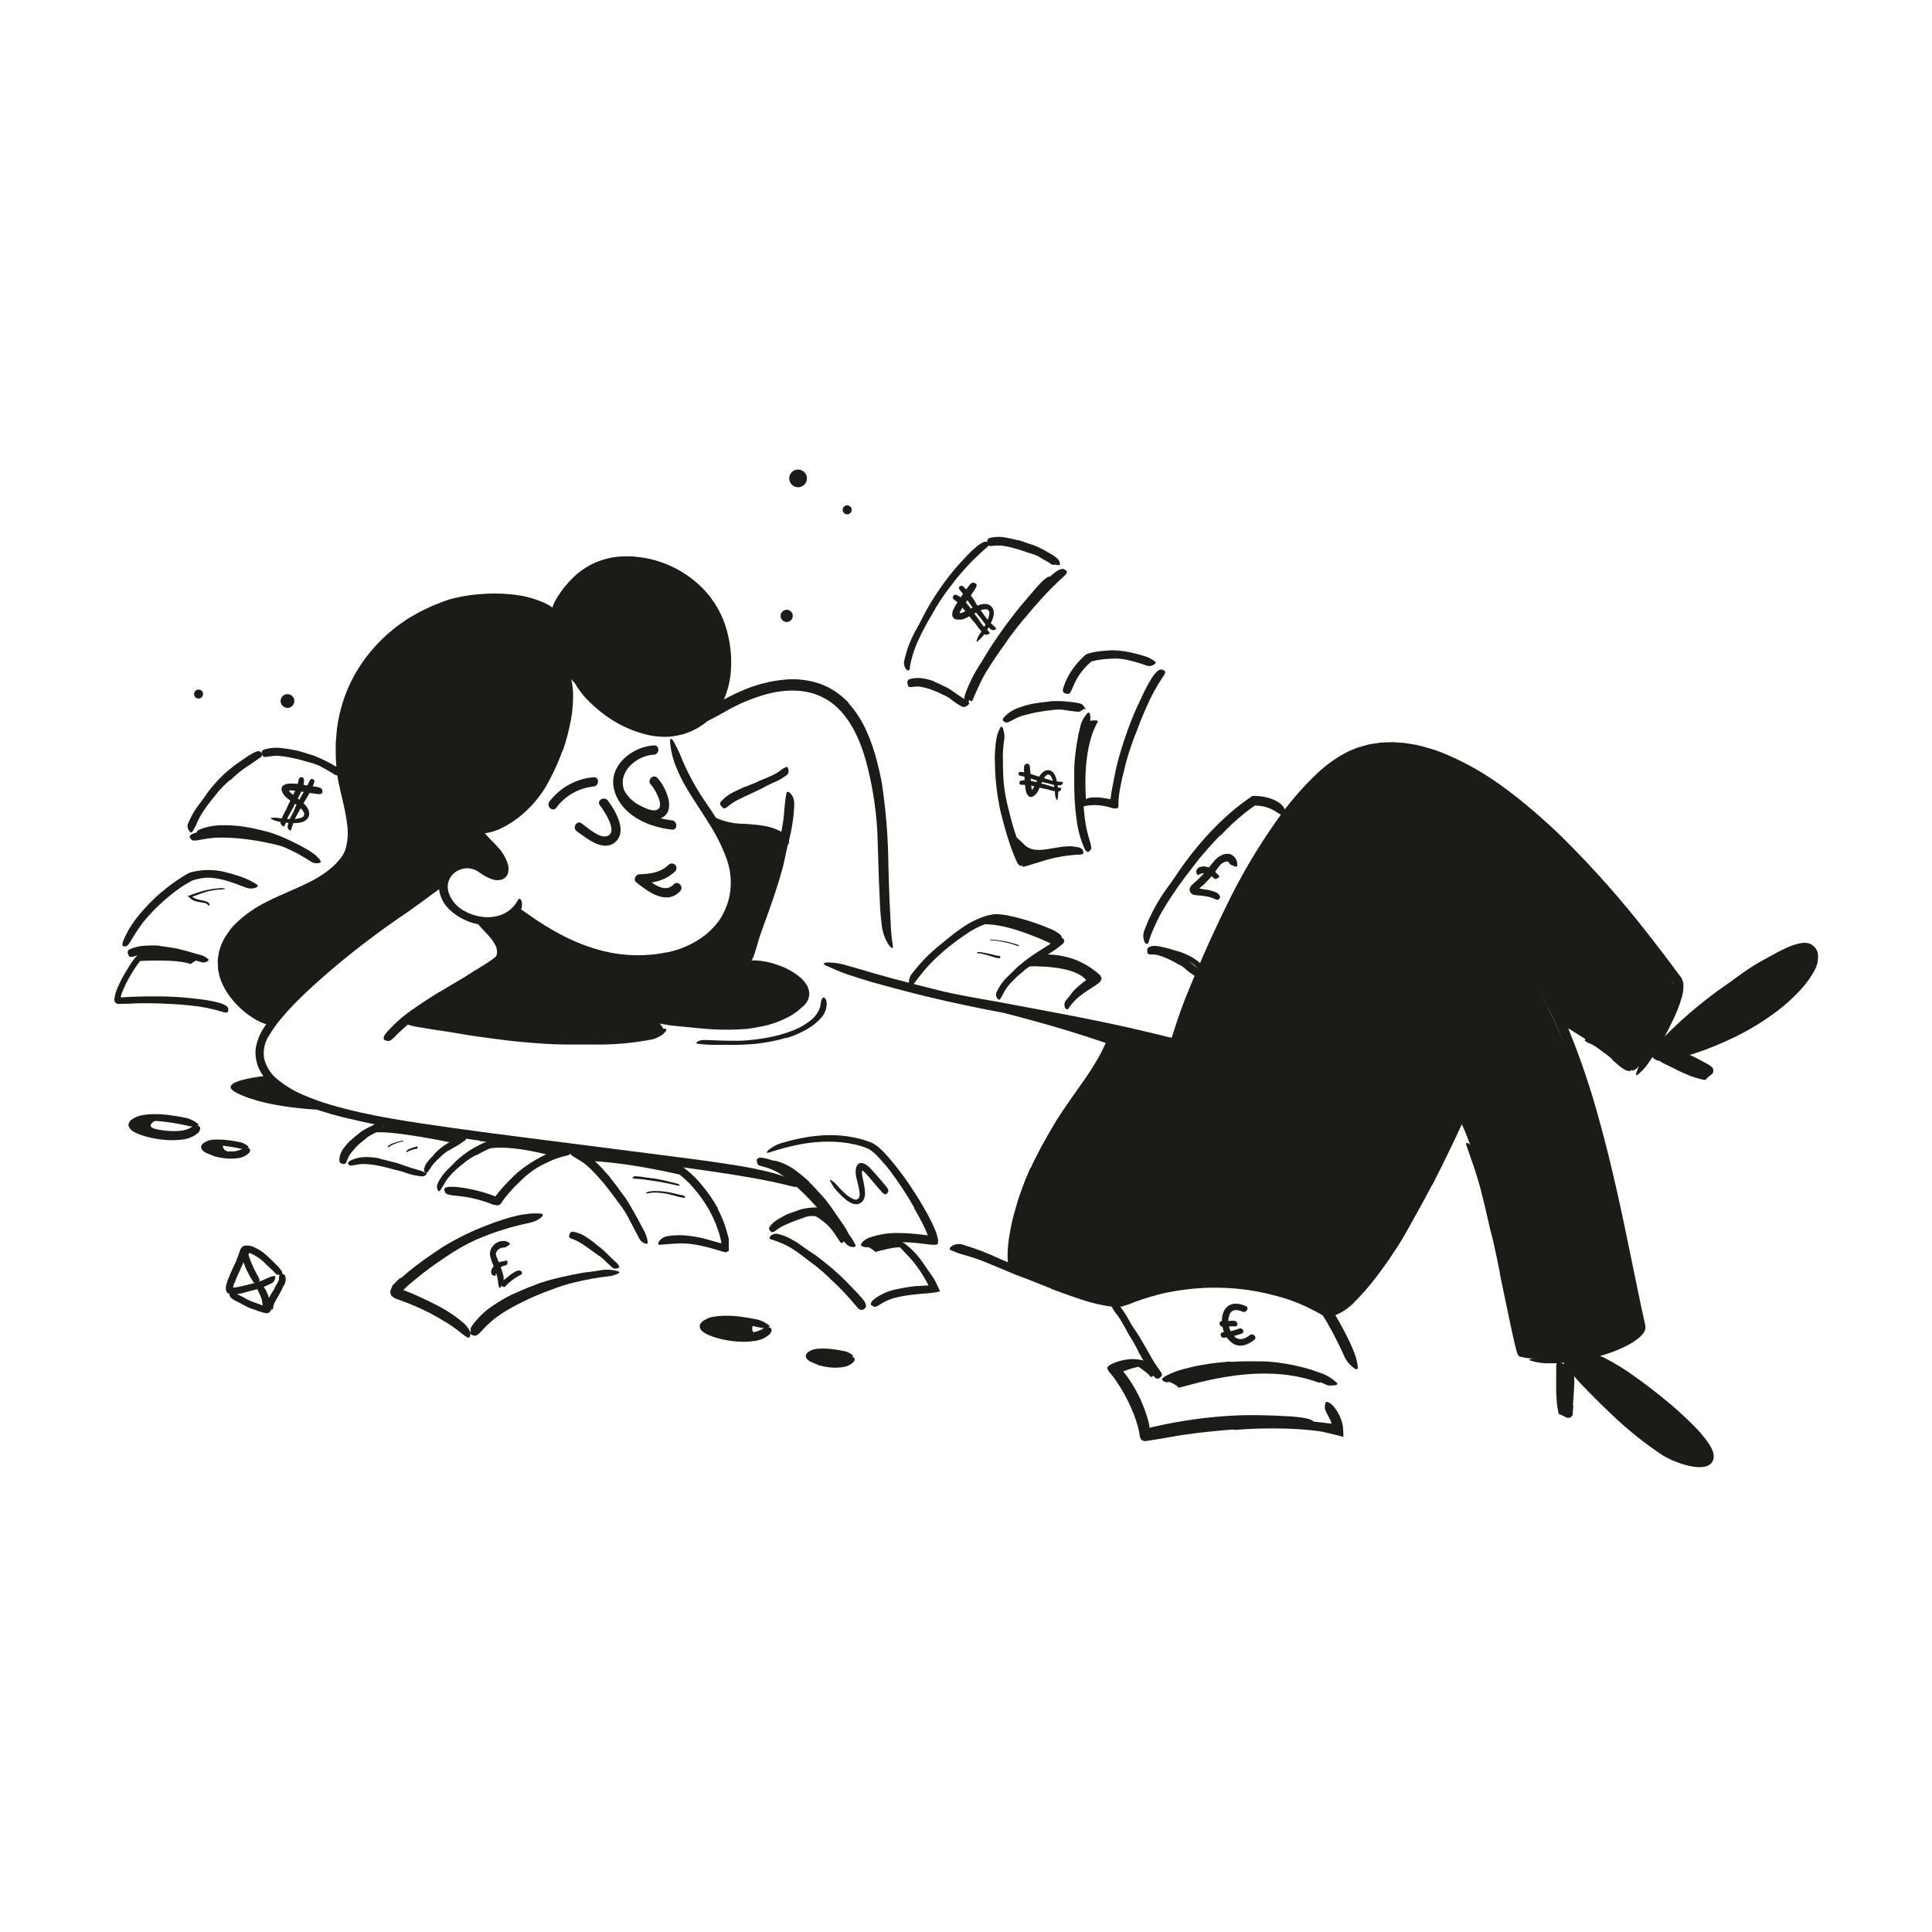
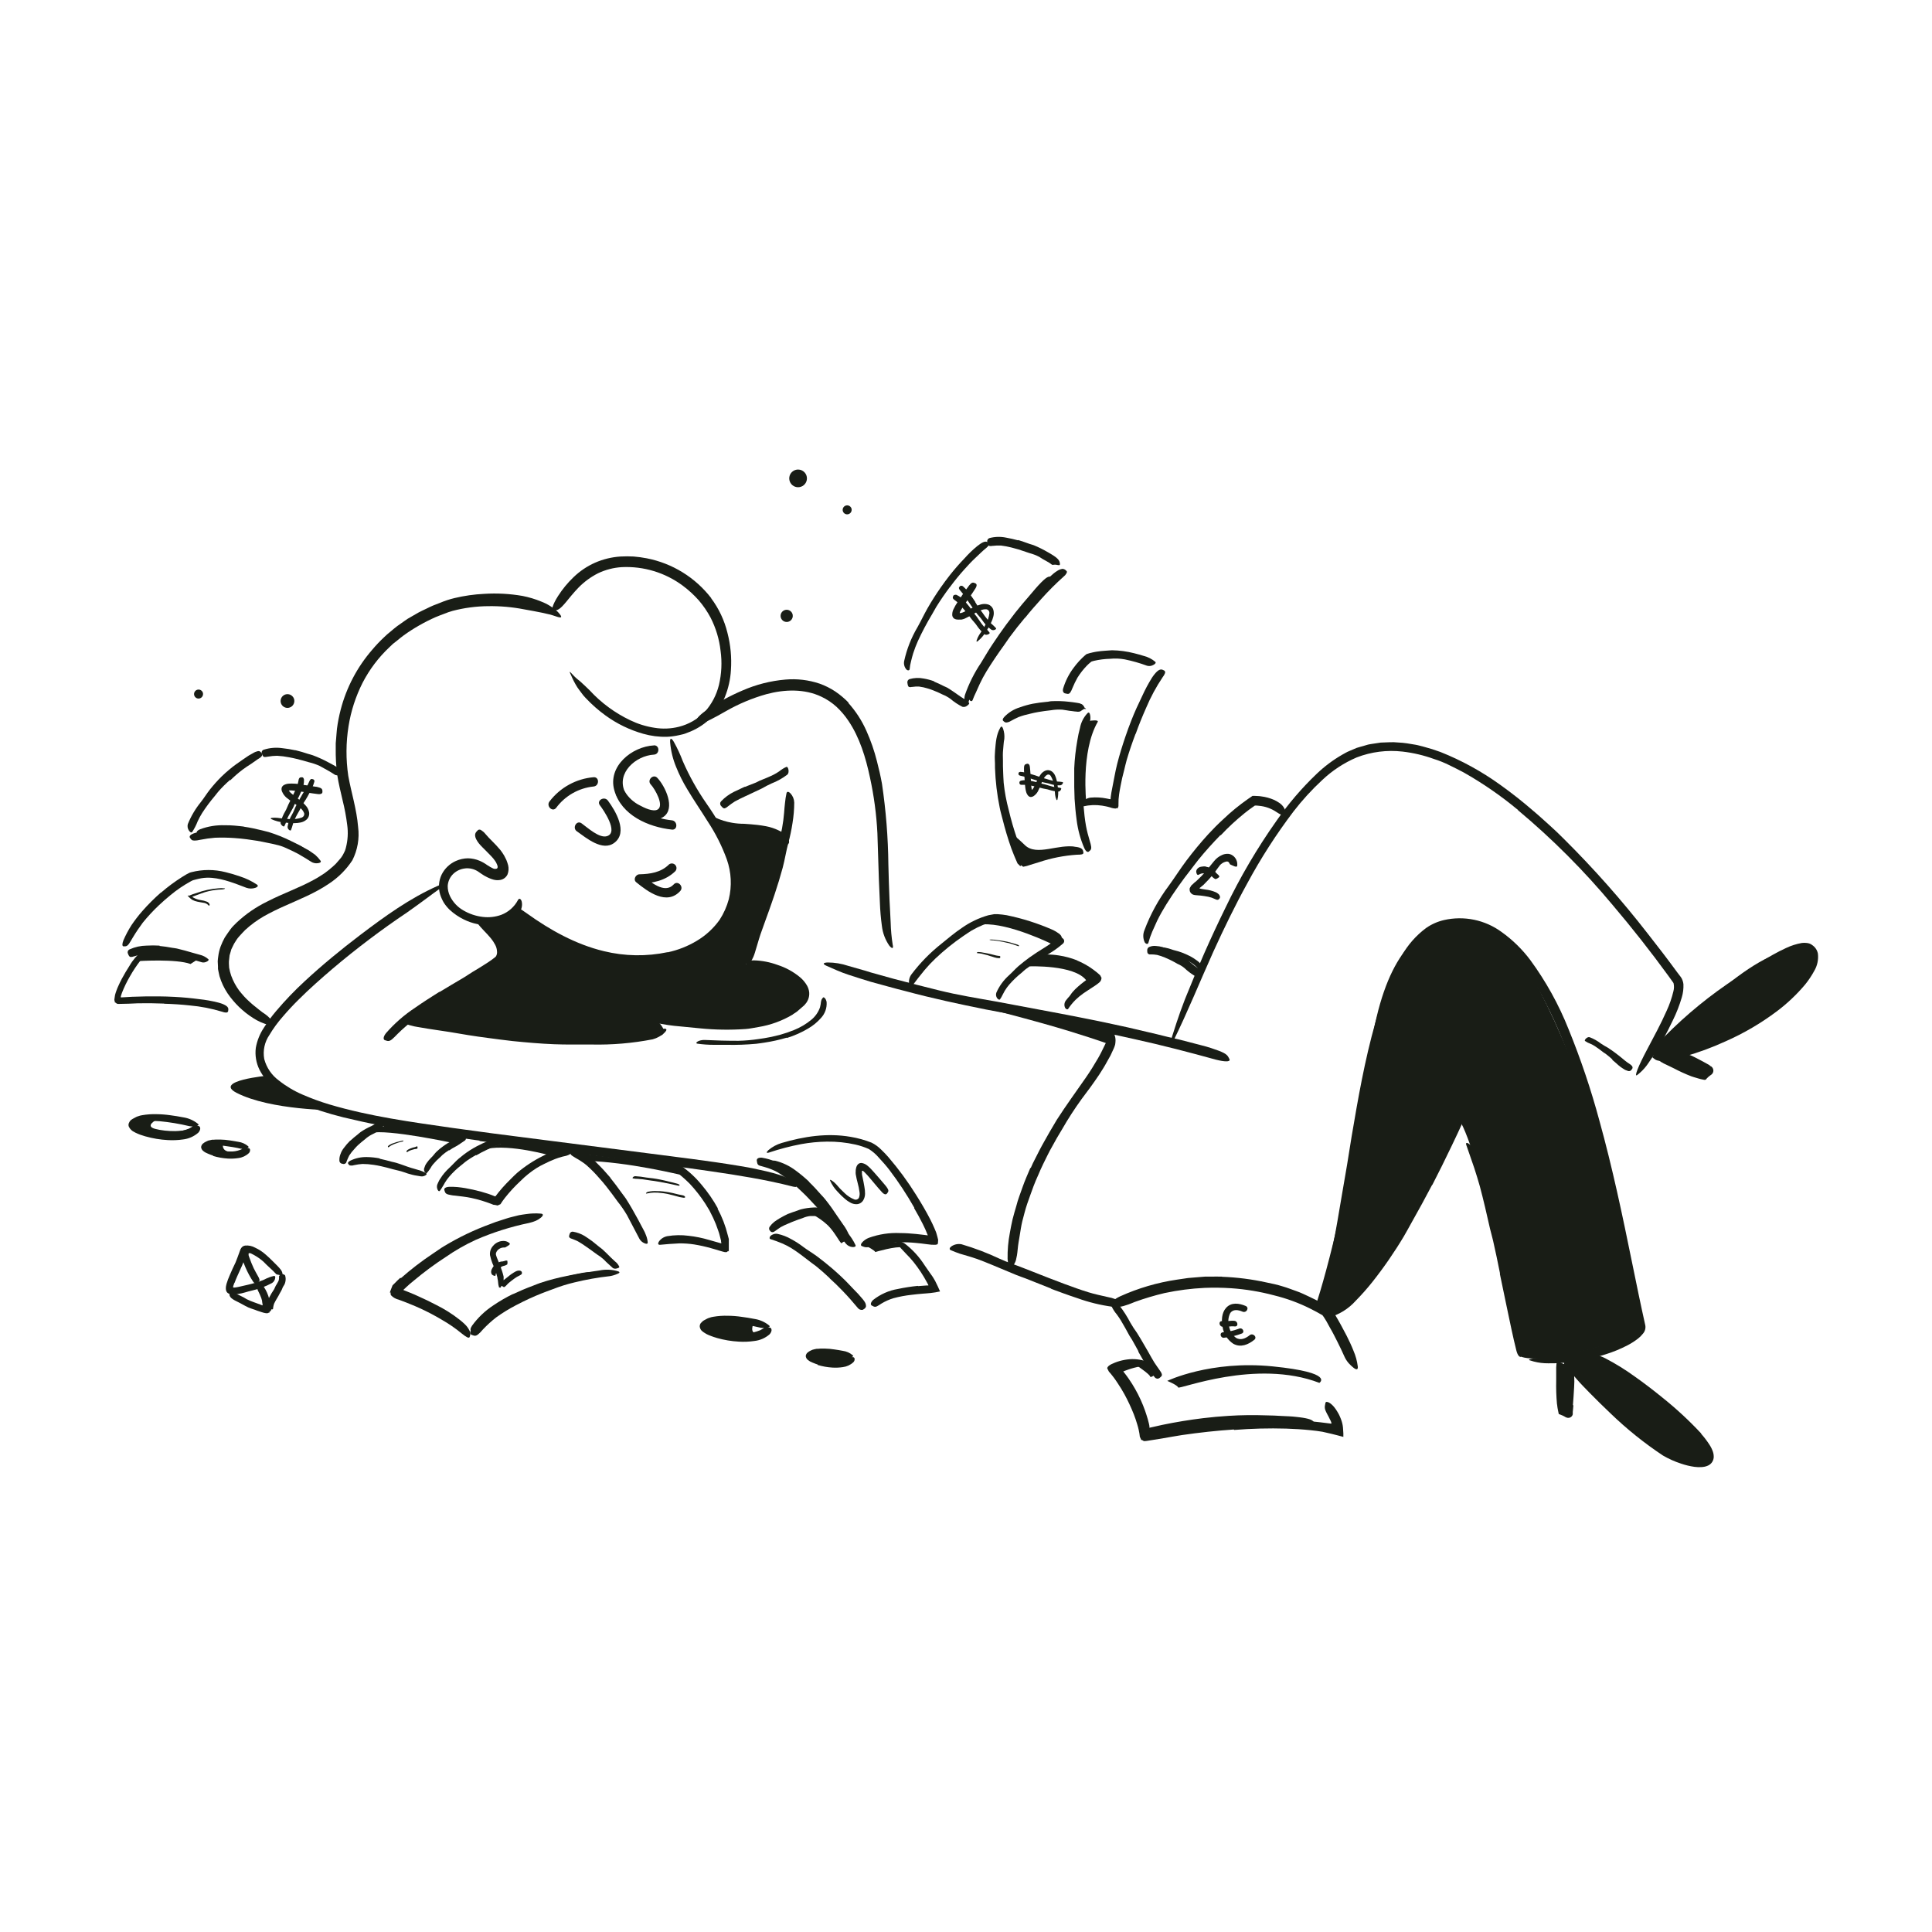
<svg xmlns="http://www.w3.org/2000/svg" fill="none" height="150" viewBox="0 0 150 150" width="150">
  <g fill="#191d16">
    <path d="m92.039 74.493c-.171-.085-.346-.16-.525-.225-.066-.023-.136-.037-.202-.06-.234-.084-.473-.156-.715-.228-.108-.027-.218-.048-.329-.061-.141-.005-.28-.026-.415-.064-.04 0-.035-.092 0-.167.02-.04.05-.075.086-.101s.08-.042.124-.046c.303.006.604.063.888.167.17.069.355.095.531.153.197.06.389.133.577.216.115.049.231.104.343.162.172.091.337.195.493.311.136.09.256.202.355.332.022.033.041.068.058.104.046.147 0 .205-.087.234-.022.009-.045.016-.069.02-.035.003-.069-.003-.101-.018s-.059-.036-.081-.063c-.133-.153-.287-.287-.459-.395-.154-.098-.315-.185-.482-.26z" />
    <path d="m90.937 73.797c.222.107.435.231.646.352.078.043.162.072.237.121.264.174.516.367.753.577.104.095.219.17.329.254.159.09.291.221.384.378.026.055-.078.141-.205.208-.127.066-.288.113-.352.064-.276-.17-.534-.368-.77-.591-.158-.133-.335-.241-.525-.32-.196-.115-.398-.222-.603-.323-.13-.058-.257-.124-.387-.173-.197-.085-.401-.153-.609-.205-.163-.028-.328-.041-.493-.04-.035.006-.071.006-.107 0-.127-.043-.159-.101-.164-.251 0-.035 0-.069 0-.101.004-.055.024-.107.058-.149.034-.043.08-.074.133-.09.159-.061.33-.082.499-.06.167.008.333.036.493.084.237.073.47.162.695.265z" />
    <path d="m20.819 83.509s-4.301.392-2.446 1.341c2.657 1.361 7.621 1.35 7.621 1.35s-3.842-1.255-4.615-2.117-.56-.574-.56-.574z" />
    <path d="m39.807 100.484c.516-.24 1.036-.462 1.566-.658.193-.069.378-.159.577-.222.688-.227 1.389-.41 2.1-.548.315-.061.629-.133.943-.188.401-.091.813-.125 1.223-.101.13 0 .113.075 0 .156-.149.117-.323.2-.508.242-.793.136-1.575.34-2.371.534-.484.13-.959.292-1.422.485-.516.199-1.03.406-1.523.649-.312.141-.609.308-.909.467-.225.124-.441.263-.663.395-.222.133-.424.289-.629.439-.153.127-.288.259-.441.392-.153.133-.265.289-.401.424-.058.062-.113.125-.164.19-.208.24-.288.289-.467.24-.037 0-.078-.017-.113-.032-.113-.052-.095-.216.046-.424.451-.622 1.012-1.157 1.656-1.578.475-.322.971-.611 1.486-.865z" />
    <path d="m86.489 79.948-.577 1.053s-2.06-.736-4.933-1.54c-3.75-1.05-8.677-2.267-10.001-2.596-2.325-.597 15.511 3.084 15.511 3.084z" />
    <path d="m63.248 105.488c-.332-.156-.052-.413.069-.444.663-.182 2.394-.289 2.484.303.089.591-1.887.455-2.553.141z" />
    <path d="m58.5 102.755s-.34.776.245.741c.586-.034-3.914.684-4.128-.432-.213-1.117 3.883-.309 3.883-.309z" />
    <path d="m17.307 88.919s-.087.473.617.525c.704.052-.092.649-.912.251-.819-.398-1.382-.865-.6-.946.782-.081.894.17.894.17z" />
    <path d="m12.156 86.938s-.955.479-.113.707 2.414.274 2.847-.113c.433-.387.159.615-.865.704s-4.013-.421-3.724-.814c.288-.392 1.855-.485 1.855-.485z" />
    <path d="m18.925 64.183c.482.069.955.173 1.425.288.173.04.343.081.513.13.595.185 1.173.418 1.731.695.251.11.49.251.739.369.153.089.306.179.456.288.144.105.28.221.407.346.078.081 0 .144-.133.167-.167.027-.339-.006-.485-.092-.577-.338-1.18-.661-1.815-.949-.19-.096-.388-.174-.591-.234-.205-.066-.415-.115-.62-.17-.453-.124-.914-.225-1.379-.306-.288-.043-.577-.089-.865-.113-.438-.047-.879-.06-1.318-.037-.168.008-.334.027-.499.058-.165.026-.326.058-.487.098-.069.019-.14.035-.211.046-.263.058-.355.046-.444-.049-.02-.023-.043-.043-.061-.066-.052-.075.04-.176.239-.265.615-.231 1.27-.338 1.927-.314.248 0 .493 0 .739.026.245.026.49.043.733.075z" />
    <path d="m14.793 74.844c-1.119-.41-3.981-.228-3.981-.228l.381-.831 4.385.554z" />
    <path d="m35.209 88.749s-5.143-1.111-6.441-.785l1.298-.669 5.893 1.033z" />
    <path d="m42.719 89.712s-3.075-.891-4.941-.516l1.442-.513 4.174.643z" />
    <path d="m52.898 91.219c-.115 0-4.088-1.01-7.448-1.09l-.739-.617 7.5.938z" />
    <path d="m94.162 110.577c-1.038.096-2.073.237-3.104.424-.375.066-.747.158-1.119.233l-.591.122c-.147.023-.323.083-.389-.018l-.032-.02h-.017l-.035.049-.037-.084-.075-.164c0-.101-.026-.228-.043-.306l-.029-.173c-.029-.115-.055-.233-.086-.349-.064-.231-.139-.459-.222-.686-.174-.456-.377-.901-.609-1.33-.279-.523-.609-1.017-.987-1.474-.055-.069-.115-.133-.173-.199l-.075-.145-.037-.072c.032-.023 0-.052.029-.072.074-.1.174-.179.288-.228.06-.033.121-.063.185-.089l.13-.055c.089-.034.179-.06.271-.086.378-.114.783-.102 1.154.034.248.121.144.185-.066.208-.306.055-.607.135-.9.239-.078.023-.156.052-.234.084l-.115.046-.035.015.029.034c.049.061.098.121.144.185.092.121.185.245.271.375.176.251.335.513.487.779.303.535.559 1.096.764 1.676.075.219.147.441.213.669l.089.346.035.179c.001.018.001.036 0 .055v.06c0 .02.037 0 .052 0l.208-.046c.248-.058.499-.115.747-.167 1.044-.217 2.1-.39 3.159-.519.652-.078 1.31-.139 1.964-.179.992-.064 1.993-.072 2.983-.038.384 0 .767.026 1.154.046.387.021.761.026 1.154.075.17.021.334.035.504.064.626.104.808.216.892.43.022.046.039.094.052.144.017.15-.254.205-.696.144-.328-.043-.657-.086-.995-.124-.337-.037-.669-.112-1.012-.127-.687-.049-1.385-.078-2.086-.078-1.048 0-2.096.053-3.139.159z" />
    <path d="m88.223 105.995s1.007.673 1.067.866c.06.193.542-.289.542-.289s-.456-.865-1.03-.865c-.574 0-.58.288-.58.288z" />
    <path d="m102.435 107.365c-4.919-1.887-10.899.548-10.962.357-.064-.19-.848-.51-.848-.51s3.343-1.616 8.198-1.125c4.855.49 3.612 1.278 3.612 1.278z" />
    <path d="m70.147 96.851c-.591-.127-2.189.358-2.189.358-.032-.121-.637-.444-.637-.444s1.915-.577 2.492-.234.335.32.335.32z" />
    <path d="m66.083 96.376c-.128-.047-.266-.057-.399-.03-.133.028-.256.092-.354.185-.185-.138-.502-.839-1.047-1.387-.381-.357-.81-.658-1.275-.894h1.462z" />
    <path d="m62.818 91.768c.32.306.617.629.906.961.107.118.222.231.32.355.355.438.678.9.987 1.367l.424.614c.193.255.351.536.467.834.063.188-.464.179-.652-.104-.349-.508-.701-1.018-1.041-1.555-.222-.316-.47-.613-.741-.888-.288-.317-.577-.632-.865-.935-.188-.179-.375-.366-.577-.534-.294-.265-.61-.507-.943-.721-.259-.152-.533-.279-.816-.378l-.182-.066c-.225-.078-.288-.153-.271-.329 0-.04 0-.081 0-.118.02-.13.156-.19.352-.153.586.146 1.136.411 1.615.779.362.267.707.556 1.033.865z" />
    <path d="m81.673 73.299s-3.314-1.647-5.362-1.532c0 0 1.186-.597 3.961.072 2.916.701 1.402 1.46 1.402 1.46z" />
    <path d="m79.93 75.029s3.462-.139 4.396 1.07c0 0-1.246.883-1.278 1.341-.026.404 1.771-1.079 2.187-1.442.043-.035.017-.081-.02-.118-1.483-1.592-4.235-1.48-4.615-1.503-.381-.023-.669.652-.669.652z" />
    <path d="m84.629 55.962s.713-.113.594.092c-1.327 2.308-.883 6.271-.883 6.271h-.464s-.343-4.48.303-5.893z" />
    <path d="m83.516 65.769c-1.286-.309-3.023.75-3.949-.159-.499-.493-1.108-.978-1.108-.978l.865 2.175z" />
    <path d="m78.768 48.442c-.375.482-.741.975-1.09 1.477-.127.185-.242.378-.366.562-.441.652-.865 1.318-1.255 2.002-.171.303-.326.615-.465.935-.086.205-.17.41-.239.614-.076.196-.138.396-.188.6-.014.101-.089.13-.182 0-.109-.205-.134-.444-.069-.666.308-.885.729-1.726 1.252-2.504.288-.467.577-.972.894-1.442.343-.522.701-1.033 1.07-1.538.228-.309.462-.614.698-.917.361-.459.741-.903 1.119-1.339.288-.34.577-.689.891-1.007.072-.066.138-.141.216-.205.095-.093.205-.17.326-.225.07-.024.146-.024.216 0 .028.005.055.013.081.023.037.023.035.066 0 .136-.041.096-.1.183-.173.257-.511.577-1.059 1.174-1.584 1.812-.389.47-.776.949-1.154 1.442z" />
    <path d="m129.279 82.255s3.142 1.595 3.37.897c.227-.698-2.233-1.324-3.37-.897z" />
    <path d="m128.633 81.904c-.138-.023 5.989-7.09 9.892-8.013 2.503-.577 3 .707 1.525 2.261-1.474 1.555-8.512 6.222-11.417 5.752z" />
    <path d="m120.949 105.719.863.337-.049 3.675-.534-.196z" />
    <path d="m121.506 105.635s6.363 7.408 10.37 7.872c4.007.465-5.031-6.057-5.031-6.057l-3.245-2.343z" />
    <path d="m102.146 101.383s2.21-6.346 4.278-20.042c2.069-13.696 9.782-9.459 11.712-6.819s7.157 14.218 8.527 24.026l.404 5.089s-6.687 2.423-8.943 1.71c0 0-2.884-14.832-4.707-18.201 0 0-4.737 8.743-6.471 11.403-.985 1.559-2.383 2.814-4.038 3.626z" />
-     <path d="m78.482 98.442s.15-7.97 7.367-16.307l.64-1.982 4.546.467s7.46-19.517 14.423-22.261c7.619-3.009 22.619 12.095 24.967 19.22 0 0-3.159 6.087-3.75 5.495-.592-.591-5.34-3.493-5.34-3.493s-3.675-8.103-6.833-7.788c-3.159.314-5.657.47-7.789 9.554-2.132 9.084-3.34 19.254-4.278 20.042 0 0-9.259-4.457-16.015-.121z" />
-     <path d="m43.984 52.336s5.42 6.447 9.684 4.111c4.263-2.337 2.51-8.037 1.373-9.335-1.137-1.298-5.348-5.98-10.145-2.111l-1.915 2.458s-5.709-2.862-11.25 1.154c0 0-4.165 2.611-4.982 7.843-.865 5.559 1.154 7.956.384 9.395s-2.812 3.337-5.763 4.535c-2.951 1.197-4.272 3.75-3.868 4.864.404 1.113 2.74 4.471 3.392 4.038.652-.433 9.943-8.937 13.145-10.292 0 0 1.457-2.824 3.127-1.982 2.377 1.194 1.866.548 1.111-.972-.756-1.52-.883-1.581-.883-1.581s3.127.179 5.541-5.172c1.97-4.393 1.05-6.952 1.05-6.952z" />
    <path d="m37.266 71.669s2.513-.061 2.856-.946c0 0 7.69 6.234 13.558 2.824 6.121-3.557 1.765-9.756 1.765-9.756s1.503.188 3.141.352c1.639.165 2.227 1.203 2.227 1.203l-2.885 9.499s4.411.733 4.379 2.126-2.596 2.582-5.192 2.611c-2.596.029-6.029-.265-6.029-.265s1.007.952.046 1.125-6.834.34-11.27-.104c-2.086-.211-7.982-1.235-7.982-1.235s6.32-4.102 6.868-4.788c.718-.894-1.483-2.645-1.483-2.645z" />
    <path d="m51.843 73.936c.796-.17 1.558-.471 2.256-.891.697-.414 1.3-.969 1.771-1.63.32-.492.56-1.031.713-1.598.251-1.024.197-2.098-.153-3.092-.374-1.032-.869-2.015-1.474-2.931-.519-.837-1.09-1.661-1.598-2.518-.336-.552-.625-1.131-.865-1.731-.25-.604-.406-1.242-.462-1.892-.037-.407.113-.358.288-.049.267.479.499.978.692 1.491.504 1.156 1.12 2.259 1.84 3.294.761 1.082 1.423 2.231 1.976 3.433.157.378.294.763.412 1.154.043.202.089.407.136.615.038.207.064.416.078.626.074.852-.045 1.71-.349 2.51-.348.866-.89 1.641-1.584 2.264-.685.626-1.486 1.113-2.357 1.434-.263.098-.534.173-.799.26-.265.087-.545.124-.819.173-.274.049-.548.075-.822.107l-.819.037c-.835.011-1.67-.057-2.492-.205-.821-.151-1.628-.372-2.412-.66-1.193-.445-2.332-1.026-3.392-1.731-.234-.153-.456-.314-.681-.485-.816-.658-1.007-.946-1.03-1.246-.007-.066-.007-.133 0-.199.043-.185.43.014 1.021.447 1.765 1.269 3.767 2.397 5.963 2.925 1.625.398 3.319.424 4.956.078z" />
    <path d="m36.133 67.422c-.352.031-.684.18-.94.424-.257.247-.411.582-.433.938-.003.27.057.538.173.782.224.466.584.853 1.033 1.111.468.277.989.452 1.529.513.48.057.967.002 1.422-.162.56-.213 1.022-.624 1.301-1.154.086-.159.225-.104.288.121.039.172.033.351-.018.519-.051.169-.144.322-.271.444-.562.531-1.298.839-2.071.865-.737.043-1.473-.107-2.135-.436-.405-.197-.778-.453-1.108-.759-.166-.163-.314-.343-.441-.537-.12-.202-.216-.417-.288-.64-.158-.512-.116-1.065.115-1.549.235-.472.628-.847 1.111-1.059.291-.129.605-.199.923-.205.316.004.627.07.917.193.21.091.409.205.594.34.075.052.153.1.234.144.054.032.11.061.167.087.051.031.109.051.169.057.06.006.12-.002.177-.022.098-.084.049-.231 0-.335-.036-.095-.084-.184-.144-.265-.086-.125-.182-.243-.288-.352-.205-.225-.441-.439-.672-.681-.108-.105-.211-.217-.306-.335-.361-.47-.335-.736-.164-.914.035-.043.073-.083.115-.118.04-.021.085-.029.13-.024.045.005.087.023.121.052.052.034.102.07.15.11.058.05.111.105.159.165.311.384.747.744 1.171 1.26.105.135.201.277.288.424.031.053.059.108.084.164l.092.185c.053.133.098.269.136.407.057.239.039.49-.052.718-.051.105-.126.198-.219.27s-.2.122-.315.146c-.185.037-.375.031-.557-.02-.104-.028-.207-.064-.306-.107-.099-.04-.195-.087-.288-.139l-.124-.066-.081-.052c-.055-.032-.115-.072-.173-.113l-.239-.165c-.293-.184-.639-.266-.984-.231z" />
-     <path d="m43.696 58.224c-.27.762-.596 1.504-.975 2.218-.144.257-.265.528-.43.776-.559.887-1.27 1.668-2.1 2.308-.193.13-.375.274-.577.389l-.288.182-.309.156c-.527.278-1.107.439-1.702.473-.185 0-.173-.11-.043-.257.18-.191.401-.339.646-.433 1.015-.407 1.937-1.016 2.709-1.791.478-.495.882-1.057 1.2-1.667.376-.673.698-1.376.963-2.1.167-.447.306-.906.433-1.367.194-.7.333-1.413.415-2.135.049-.548.049-1.099 0-1.647 0-.121-.029-.234-.029-.352-.02-.436 0-.554.173-.695.037-.032.075-.072.113-.098.121-.098.326.078.427.441.138.527.196 1.071.17 1.615-.011.547-.065 1.092-.162 1.63-.149.803-.354 1.594-.614 2.368z" />
    <path d="m55.209 46.442c.598.798 1.028 1.709 1.266 2.677.248.947.341 1.928.274 2.905-.041.721-.201 1.431-.473 2.1-.252.594-.613 1.136-1.064 1.598-.455.452-.991.813-1.581 1.064l-.444.173c-.147.055-.309.078-.462.118-.308.071-.622.114-.938.127-.625.017-1.248-.062-1.849-.234-1.049-.297-2.037-.776-2.919-1.416-.561-.406-1.082-.865-1.555-1.37-.121-.124-.233-.258-.332-.401-.101-.138-.21-.274-.306-.418-.184-.292-.345-.599-.479-.917-.188-.384-.133-.346.11-.078.169.186.355.355.557.505.222.208.487.439.753.707.897.978 1.974 1.773 3.173 2.342.587.283 1.213.478 1.858.577.636.108 1.287.083 1.913-.075.762-.191 1.456-.591 2.005-1.154.535-.594.913-1.312 1.102-2.088.207-.871.25-1.773.127-2.66-.101-.895-.363-1.765-.773-2.567-.259-.487-.571-.944-.932-1.361-.37-.414-.78-.79-1.226-1.122-1.365-1.015-3.04-1.525-4.739-1.442-.636.039-1.259.199-1.835.473-.562.283-1.073.656-1.514 1.105-.196.199-.375.407-.56.623-.663.816-.885 1.085-1.197 1.154-.067.023-.137.04-.208.049-.19 0-.081-.459.361-1.154.342-.536.747-1.029 1.206-1.468.484-.468 1.046-.848 1.661-1.122.63-.277 1.304-.441 1.99-.485.34-.019.681-.019 1.021 0 .338.028.674.074 1.007.138 1.994.388 3.777 1.489 5.016 3.098z" />
    <path d="m26.853 65.821c.152-.579.187-1.182.104-1.774-.079-.64-.198-1.275-.355-1.901-.147-.643-.314-1.295-.421-1.99-.087-.685-.126-1.375-.115-2.065v-.378l.032-.375c.023-.251.035-.502.063-.753.064-.499.161-.993.288-1.48.446-1.724 1.286-3.321 2.455-4.665.284-.338.589-.659.911-.961.159-.156.327-.304.502-.441.17-.138.332-.288.51-.418l.539-.381.271-.188.288-.167.577-.332c.193-.104.395-.193.591-.288.196-.095.346-.173.528-.248l.542-.211c.362-.153.737-.277 1.119-.369.757-.181 1.53-.292 2.308-.329.996-.063 1.996-.009 2.98.162.494.097.977.241 1.442.433.484.183.927.46 1.304.813.45.49.257.49-.234.315-.49-.176-1.359-.335-2.386-.519-.92-.18-1.855-.263-2.792-.248-.934.007-1.863.13-2.766.366-.224.063-.443.139-.658.228-.219.086-.444.162-.66.257-.434.191-.858.405-1.269.64-.413.235-.814.492-1.2.77-.19.139-.372.288-.56.444-.092.075-.188.147-.288.225l-.26.248c-.851.798-1.559 1.735-2.094 2.772-.533 1.056-.9 2.187-1.087 3.355-.207 1.282-.214 2.587-.023 3.871.228 1.278.652 2.582.764 3.972.114.886-.042 1.786-.447 2.582-.479.729-1.104 1.352-1.835 1.829-1.073.727-2.259 1.194-3.389 1.702-.577.254-1.122.519-1.653.819-.518.299-1.002.654-1.442 1.059-.167.159-.314.338-.47.502-.156.164-.268.366-.395.565l-.141.288-.072.147-.043.156-.092.312-.035.32-.017.159v.162l.017.32c.036.213.09.422.162.626.151.412.36.801.62 1.154.13.15.242.306.378.447.136.141.268.288.421.415.271.254.519.436.718.6.199.164.375.288.516.378.118.086.229.182.329.288.08.071.149.153.205.245.055.071.102.147.141.228.037.11-.101.13-.398.069-.439-.113-.856-.297-1.235-.545-.783-.497-1.456-1.149-1.979-1.915-.274-.409-.485-.858-.626-1.33l-.081-.375-.037-.188v-.193l-.02-.392c0-.13.026-.26.04-.389.032-.261.093-.517.182-.764.092-.243.201-.479.326-.707.138-.213.288-.421.436-.629.147-.208.332-.366.502-.542.703-.657 1.502-1.205 2.368-1.624 1.235-.635 2.507-1.07 3.62-1.69.288-.15.542-.323.805-.493.25-.176.488-.369.713-.577l.167-.156c.052-.055.098-.113.15-.17.089-.113.21-.228.288-.34.078-.109.145-.225.202-.346l.087-.185c.023-.064.037-.133.061-.199z" />
    <path d="m37.232 88.557c-1.621-.222-3.239-.45-4.858-.701-1.618-.251-3.239-.522-4.846-.906-1.18-.25-2.341-.58-3.476-.99-1.027-.366-1.986-.9-2.838-1.581-.442-.362-.804-.812-1.065-1.321-.262-.528-.362-1.121-.288-1.705.099-.561.315-1.096.632-1.569.288-.456.608-.891.958-1.301.687-.811 1.423-1.579 2.204-2.299 1.376-1.275 2.833-2.469 4.31-3.591 1.904-1.442 3.845-2.856 6.058-3.831.352-.144.531-.15.531-.107 0 .043-.153.156-.41.343-.516.361-1.422 1.062-2.533 1.84-2.002 1.344-3.928 2.798-5.769 4.356-.914.782-1.82 1.578-2.668 2.426-.427.421-.834.859-1.22 1.312-.388.44-.735.915-1.036 1.419-.375.546-.52 1.217-.404 1.869.174.664.57 1.25 1.122 1.659.566.451 1.19.823 1.855 1.108.675.294 1.368.548 2.074.759 3.124.932 6.386 1.37 9.64 1.837 2.004.281 4.011.546 6.02.796l9.118 1.168c2.348.306 4.656.577 6.972.961.511.086 1.012.164 1.526.288 1.895.392 2.498.701 2.804 1.053.069.073.13.152.185.237.043.104-.121.084-.438 0-.317-.084-.842-.208-1.523-.352-2.019-.421-4.145-.721-6.294-1.024-2.149-.303-4.327-.577-6.534-.865l-9.808-1.255z" />
    <path d="m34.122 77.019c.632-.387 1.269-.753 1.901-1.131l.675-.433c.404-.242.808-.482 1.191-.738.187-.121.368-.253.542-.392l.049-.049s.037-.035.035-.037.026-.055.04-.095c.018-.044.028-.091.032-.138.006-.047.006-.094 0-.141-.007-.184-.059-.364-.15-.525-.091-.174-.2-.339-.326-.49-.323-.401-.733-.75-1.059-1.194-.101-.141 0-.185.164-.15.244.058.469.177.655.346.451.377.831.832 1.119 1.344.163.314.217.673.153 1.021l-.035.13c-.013.056-.033.109-.061.159-.017.032-.037.066-.055.092l-.049.055c-.027.037-.058.071-.092.101-.111.105-.23.201-.355.288-.577.384-1.125.782-1.696 1.154l-1.892 1.171c-.387.239-.776.476-1.154.721-.577.372-1.154.747-1.708 1.154-.413.319-.806.663-1.177 1.03l-.237.239c-.288.288-.418.355-.623.288-.047-.011-.093-.025-.138-.043-.139-.066-.107-.288.104-.551.66-.754 1.419-1.416 2.256-1.967.612-.43 1.246-.831 1.875-1.229z" />
    <path d="m39.18 79.997c1.038.141 2.086.239 3.13.317.384.032.767.02 1.154.043 1.345.078 2.693.086 4.038.026.288 0 .597-.035.894-.072s.597-.064.891-.104l1.128-.193c.376-.071.755-.12 1.137-.147.239-.015.236.104.066.288-.264.256-.588.441-.943.537-1.567.304-3.163.44-4.76.404h-1.442c-.487 0-.981 0-1.468-.023-1.07-.043-2.138-.138-3.202-.245-.655-.081-1.31-.153-1.962-.248-.987-.127-1.973-.288-2.948-.459-.759-.121-1.509-.216-2.259-.352-.164-.032-.329-.049-.493-.087-.612-.141-.793-.236-.865-.447-.024-.045-.043-.092-.058-.141-.023-.15.251-.208.704-.156 1.344.153 2.737.381 4.139.614 1.041.159 2.088.326 3.141.441z" />
    <path d="m65.867 54.578c.577.642 1.049 1.371 1.399 2.16.342.762.616 1.552.819 2.362.15.577.288 1.168.392 1.757.308 2.072.474 4.162.496 6.257.02.923.052 1.849.089 2.761.023.577.069 1.171.089 1.751.015.573.067 1.144.156 1.711.078.323-.032.352-.26.087-.315-.455-.513-.98-.577-1.529-.083-.601-.135-1.205-.156-1.812l-.078-1.8c-.038-1.19-.077-2.388-.115-3.591-.073-1.456-.266-2.903-.577-4.327-.329-1.555-.802-3.11-1.676-4.405-.265-.396-.575-.76-.923-1.085-.349-.317-.744-.581-1.171-.782-1.298-.623-2.856-.577-4.263-.199-1.095.307-2.148.748-3.136 1.312l-.652.366c-.822.447-1.099.577-1.393.479-.066-.015-.13-.034-.193-.058-.164-.098.095-.418.675-.828.894-.615 1.848-1.138 2.847-1.561 1.053-.46 2.175-.744 3.32-.842.897-.079 1.8.028 2.654.315.429.152.838.357 1.217.609.372.253.717.543 1.03.865z" />
    <path d="m57.83 61.096.865-.34c.101-.043.196-.104.288-.144.363-.147.724-.288 1.073-.462.154-.078.303-.166.444-.265.17-.14.358-.257.56-.346.136-.046.265.45.058.612-.371.28-.778.507-1.212.675-.256.116-.507.245-.75.387-.288.138-.557.265-.834.395l-.513.239c-.257.124-.519.242-.764.384-.184.118-.362.245-.534.381-.04.029-.075.064-.115.086-.153.095-.225.084-.346-.052l-.081-.092c-.04-.05-.059-.114-.055-.177.004-.064.032-.124.078-.169.285-.3.621-.547.992-.73.288-.141.56-.265.839-.395z" />
    <path d="m59.248 69.63c.231-.658.453-1.321.646-1.99.069-.242.121-.493.185-.739.248-.865.479-1.731.643-2.613.072-.392.124-.788.156-1.186.017-.254.04-.508.069-.759.024-.255.063-.508.118-.759.037-.156.176-.127.312.017.177.194.279.444.288.707-.002.531-.047 1.062-.133 1.587-.08.527-.189 1.049-.329 1.563-.167.62-.265 1.275-.433 1.907-.19.692-.395 1.379-.623 2.054-.136.418-.288.831-.43 1.246-.219.629-.459 1.249-.672 1.872-.164.485-.288.975-.439 1.442-.032.107-.071.212-.115.314-.167.381-.268.485-.453.508-.042.009-.084.014-.127.014-.127 0-.167-.202-.124-.511.028-.23.068-.458.121-.684.058-.225.115-.45.188-.672.138-.447.288-.894.453-1.341.234-.666.47-1.33.692-1.999z" />
    <path d="m58.986 64.674c-.326-.066-.663-.115-1.007-.159-.124-.015-.251-.015-.378-.032-.444-.063-.894-.127-1.341-.236-.199-.052-.401-.095-.597-.164-.272-.07-.514-.227-.689-.447-.052-.072.046-.136.173-.17.119-.045.25-.045.369 0 .422.198.87.338 1.33.415.307.052.618.079.929.078.346.023.695.049 1.047.089.219.029.436.058.655.101.34.064.67.174.981.326.268.112.502.293.678.525.04.052.072.111.092.173.078.236.023.326-.086.398-.026.015-.052.035-.078.046-.089.037-.196-.023-.288-.121-.162-.136-.288-.219-.415-.311-.144-.099-.299-.183-.462-.248-.294-.116-.6-.199-.911-.248z" />
    <path d="m61.55 78.768c-.82.489-1.726.819-2.668.972-.335.052-.666.133-1.004.153-1.171.082-2.348.065-3.516-.052l-1.538-.15c-.655-.051-1.305-.148-1.947-.288-.199-.046-.156-.159.032-.254.278-.127.584-.18.888-.153 1.324.113 2.634.193 3.955.288.805.029 1.61-.018 2.406-.141.866-.106 1.709-.349 2.498-.721.237-.117.464-.252.681-.404.108-.074.209-.157.303-.248.095-.086.211-.176.288-.26.05-.05.089-.11.114-.176.025-.066.035-.137.03-.208-.034-.161-.113-.309-.228-.427-.272-.284-.592-.518-.946-.689-.559-.276-1.153-.477-1.765-.597l-.395-.078c-.49-.101-.626-.15-.73-.352-.023-.046-.058-.089-.075-.133-.061-.144.185-.288.606-.288.626.018 1.244.138 1.832.355.632.203 1.219.524 1.731.946.225.186.415.412.56.666.088.16.144.335.164.516.017.197-.014.395-.092.577-.038.085-.083.166-.136.242-.049.063-.107.133-.159.188l-.288.251-.288.248-.311.205z" />
    <path d="m83.196 79.642-4.864-.935c-.591-.115-1.188-.208-1.78-.329-2.083-.421-4.165-.865-6.228-1.422-.917-.225-1.832-.496-2.74-.736-.577-.173-1.154-.361-1.731-.548s-1.128-.444-1.682-.686c-.343-.153-.248-.248.095-.26.54.001 1.077.09 1.589.263.577.176 1.174.32 1.751.51l1.76.49c1.18.309 2.362.614 3.56.909 1.442.358 2.951.6 4.436.865l4.904.92c1.007.188 2.019.395 3.017.594.761.156 1.523.329 2.282.49l2.264.531c.577.147 1.154.288 1.731.412l1.731.45c.254.066.502.13.753.216.932.306 1.212.456 1.339.718.034.056.062.115.084.176.032.179-.387.173-1.07 0-2.019-.557-4.16-1.119-6.346-1.598-1.613-.366-3.242-.698-4.875-1.01z" />
    <path d="m81.615 100.047-1.976-.785c-.239-.095-.487-.17-.724-.268-.842-.343-1.676-.71-2.518-1.044-.375-.15-.759-.288-1.137-.398l-.736-.216c-.239-.078-.476-.176-.707-.274-.141-.064-.095-.199.072-.311.227-.145.5-.198.764-.147 1.018.299 2.012.677 2.971 1.131.577.268 1.206.464 1.809.704l1.985.779c.41.159.816.317 1.226.467.623.228 1.246.459 1.875.649.487.153.981.249 1.471.364l.323.072c.398.11.508.211.551.392.012.041.021.083.029.124 0 .133-.185.194-.499.173-.942-.125-1.867-.351-2.761-.675-.681-.222-1.353-.473-2.019-.718z" />
    <path d="m80.025 90.689.159-.358.176-.349.355-.698c.239-.464.508-.911.759-1.367.199-.323.378-.658.577-.978.721-1.125 1.506-2.195 2.256-3.277.332-.479.64-.975.929-1.474.375-.637.637-1.315 1.001-1.95.216-.167.196-.147.288.095.061.151.09.313.084.476-.003.097-.013.193-.029.288-.027.104-.063.205-.107.303l-.251.542-.288.516c-.185.346-.395.669-.606.998-.43.64-.883 1.261-1.35 1.872-.547.755-1.054 1.539-1.517 2.348l-.395.661-.372.669c-.26.444-.47.909-.701 1.367-.147.288-.263.577-.389.865s-.26.577-.363.865c-.162.45-.329.897-.485 1.35-.156.453-.263.917-.387 1.376-.086.358-.136.721-.196 1.082-.06.36-.127.713-.159 1.076-.017.162-.029.317-.058.476-.029.159-.052.271-.078.372-.025.085-.059.167-.101.245-.047.105-.123.196-.219.26-.04.023-.078.058-.11.072-.11.046-.182-.21-.219-.669-.012-.686.048-1.371.179-2.045.066-.343.124-.692.208-1.033.084-.34.188-.684.288-1.027.127-.511.326-1.004.499-1.503.173-.499.395-.981.597-1.468z" />
    <path d="m117.856 62.885c-1.312-1.091-2.718-2.063-4.203-2.905-.375-.202-.756-.389-1.139-.577-.384-.188-.773-.349-1.177-.473-.789-.287-1.609-.481-2.443-.577-1.206-.139-2.428.016-3.56.453-.99.423-1.898 1.019-2.68 1.76-.806.746-1.549 1.559-2.221 2.429-1.342 1.768-2.545 3.639-3.597 5.593-.955 1.731-1.82 3.519-2.634 5.305-1.041 2.308-1.979 4.65-3.101 6.923-.182.352-.309.49-.326.462.018-.185.064-.366.139-.536.208-.635.56-1.814 1.09-3.173.961-2.4 1.999-4.768 3.144-7.099 1.128-2.357 2.453-4.614 3.961-6.747.915-1.317 1.96-2.539 3.121-3.646.596-.569 1.257-1.065 1.97-1.477.185-.098.358-.211.554-.288l.577-.245c.196-.063.398-.115.597-.173l.289-.084c.101-.026.205-.035.308-.055l.675-.101.681-.026c.226-.011.453-.004.678.02.226.01.451.031.675.064l.666.11c.222.037.436.107.655.159.434.113.861.248 1.281.404 1.65.657 3.213 1.516 4.653 2.556.883.632 1.731 1.298 2.559 2.019.418.346.813.718 1.217 1.076s.793.736 1.177 1.119c2.319 2.305 4.488 4.756 6.493 7.338.779.989 1.54 1.982 2.276 2.988l.288.378c.06.084.107.176.139.274.033.093.054.19.063.288.014.343-.029.686-.127 1.015-.179.613-.412 1.21-.695 1.783-.239.502-.482.987-.75 1.474-.353.636-.738 1.254-1.154 1.852-.182.274-.399.524-.646.741-.077.07-.157.136-.242.196-.211.115.098-.69.805-2.019.516-.978 1.056-1.964 1.503-2.98.227-.488.403-.999.528-1.523.053-.2.058-.409.014-.612-.001-.013-.006-.025-.014-.035 0 0 0 0-.024-.037l-.126-.176-.251-.349c-1.356-1.861-2.801-3.701-4.313-5.481-2.225-2.671-4.686-5.137-7.353-7.367z" />
    <path d="m111.188 91.997c-.515.983-1.048 1.96-1.598 2.931-.199.355-.39.715-.597 1.064-.737 1.235-1.556 2.421-2.449 3.548-.401.503-.827.984-1.278 1.442-.564.634-1.301 1.09-2.12 1.313-.263.057-.246-.075-.087-.266.078-.095.193-.193.317-.326.067-.066.137-.127.211-.184.075-.073.155-.139.239-.199 1.223-.912 2.216-2.216 3.194-3.52.578-.822 1.107-1.677 1.583-2.562.548-.961 1.079-1.938 1.593-2.925.317-.608.628-1.219.931-1.835.459-.929.926-1.866 1.356-2.804.341-.727.62-1.465.955-2.189.075-.162.141-.32.222-.479.099-.214.235-.409.401-.577.083-.092.191-.156.312-.185.044-.013.089-.022.135-.029.127 0 .09.288-.046.747-.234.669-.519 1.333-.822 2.005s-.617 1.347-.943 2.019c-.479 1.007-.984 2.019-1.492 3.009z" />
    <path d="m122.019 82.627c-.638-1.877-1.431-3.698-2.371-5.443-.469-.86-1.011-1.677-1.621-2.443-.592-.756-1.306-1.408-2.112-1.93-.575-.364-1.22-.605-1.892-.71-.335-.047-.673-.057-1.01-.032l-.254.017-.259.029c-.163.025-.324.062-.482.11-.555.187-1.059.501-1.471.917-.432.432-.807.916-1.117 1.442-.624 1.096-1.128 2.257-1.502 3.462-.752 2.459-1.346 4.965-1.777 7.5-.416 2.247-.759 4.526-1.128 6.77-.234 1.442-.496 2.885-.819 4.327-.303 1.446-.746 2.858-1.325 4.217-.193.418-.331.577-.366.542-.034-.034 0-.262.095-.64.096-.378.22-.906.358-1.546.138-.64.288-1.393.456-2.207.311-1.442.528-2.913.787-4.376.26-1.462.502-2.922.73-4.393.499-2.945 1.013-5.913 1.84-8.833.511-1.731 1.076-3.525 2.034-5.178.476-.856 1.129-1.601 1.915-2.184.417-.29.885-.497 1.379-.612.768-.175 1.565-.184 2.336-.025.772.159 1.5.482 2.136.948.853.608 1.607 1.345 2.235 2.184 1.213 1.654 2.21 3.456 2.968 5.362.945 2.317 1.744 4.689 2.395 7.105 1.012 3.643 1.791 7.356 2.538 11.025.171.819.339 1.633.502 2.44.087.407.173.808.257 1.212l.268 1.22c.019.113.013.229-.019.339-.031.111-.087.213-.163.299-.109.139-.234.264-.372.375-.256.2-.53.377-.819.527-.56.291-1.145.531-1.748.716-.614.195-1.239.351-1.872.467-.836.159-1.685.233-2.536.219-.381.004-.761-.042-1.131-.138-.114-.028-.226-.062-.337-.101-.228-.118.741-.179 2.432-.441 1.126-.156 2.236-.412 3.317-.765.535-.178 1.054-.402 1.552-.669.235-.127.459-.276.666-.444.086-.068.164-.147.231-.234l.017-.026-.225-1.044c-.075-.361-.15-.724-.228-1.088-.146-.727-.294-1.455-.444-2.186-.294-1.463-.599-2.929-.914-4.396-.866-3.932-1.818-7.869-3.159-11.657z" />
    <path d="m116.463 98.884c-.17-.865-.349-1.711-.542-2.564-.069-.311-.164-.614-.237-.926-.248-1.096-.496-2.192-.787-3.28-.13-.482-.289-.961-.436-1.428l-.617-1.786c-.063-.179.032-.211.196-.101.245.178.435.422.548.704.485 1.22.882 2.473 1.189 3.75.181.767.441 1.543.64 2.322.223.858.432 1.717.626 2.579.127.528.234 1.064.358 1.592.176.808.32 1.624.49 2.423.124.626.289 1.232.41 1.855.029.138.063.271.086.409.061.525 0 .698-.161.825-.038.031-.078.058-.121.081-.139.061-.289-.138-.378-.499-.271-1.073-.499-2.218-.744-3.372-.179-.865-.358-1.731-.537-2.579z" />
    <path d="m125.192 82.261c-.159-.144-.326-.288-.497-.418-.063-.052-.135-.086-.199-.133-.222-.173-.447-.343-.683-.496-.107-.067-.217-.125-.332-.176-.151-.053-.294-.127-.424-.219-.078-.066.187-.358.369-.288.311.12.602.284.866.487.17.115.346.221.527.317.191.121.375.251.56.387l.332.254c.167.13.329.268.49.401.162.133.274.185.407.288.029.022.055.047.078.075.021.018.037.04.049.065.011.025.017.052.017.079s-.006.054-.017.079c-.012.025-.028.047-.049.065-.015.023-.032.045-.049.066-.034.033-.076.054-.121.063-.046.009-.093.004-.136-.014-.071-.022-.14-.048-.208-.078l-.176-.11c-.12-.074-.234-.158-.34-.251-.159-.136-.314-.288-.485-.421z" />
    <path d="m138.94 76.756c.557-.513 1.023-1.118 1.376-1.788.153-.261.207-.568.153-.865 0-.023 0-.049-.032-.069-.017-.018-.032-.037-.046-.058 0-.023-.046-.032-.066-.052-.016-.015-.035-.028-.055-.037-.127-.033-.26-.033-.386 0-.534.145-1.048.356-1.529.629-.905.474-1.783.999-2.628 1.572-.856.577-1.693 1.175-2.513 1.794-.727.554-1.442 1.137-2.12 1.731-.438.384-.865.785-1.284 1.183-.418.398-.85.793-1.223 1.22-.213.263-.288.185-.21-.15.177-.513.465-.98.842-1.37 1.699-1.723 3.579-3.258 5.608-4.578 1.217-.793 2.446-1.673 3.828-2.308.393-.188.811-.322 1.24-.398.126-.016.253-.016.378 0 .073.006.145.022.213.046l.113.049.084.058c.117.075.219.173.297.288.079.115.134.245.161.382.056.47-.045.946-.288 1.353-.203.373-.439.727-.707 1.056-.656.779-1.399 1.481-2.215 2.091-1.223.916-2.546 1.69-3.944 2.308-1.063.489-2.164.893-3.291 1.209-.248.069-.493.13-.75.188-.949.185-1.266.159-1.491-.02-.052-.035-.101-.074-.147-.115-.101-.13.265-.317.931-.453 2.042-.442 4.014-1.164 5.859-2.143 1.399-.733 2.686-1.661 3.822-2.758z" />
    <path d="m132.742 82.738.066.04h.015l.058.037c.035.03.066.066.089.107.049.081.066.178.049.271-.017.091-.066.173-.138.231l-.107.078c-.095.068-.183.145-.263.231-.098.193-.288.069-.458.052-.098-.023-.127-.035-.179-.049l-.142-.043c-.138-.043-.288-.078-.412-.127-.468-.18-.924-.389-1.367-.623l-.595-.288c-.263-.112-.507-.265-.724-.453-.066-.063 0-.11.09-.127.131-.019.265-.001.386.055.488.245 1.019.433 1.532.655.319.126.646.233.978.32l.271.078.136.035.063.017h.026l.058.017c.017 0 .029-.023.046-.035l.084-.075.115-.101.072-.06.017-.015.124.15-.086.173-.153-.081-.32-.153c-.323-.153-.643-.315-.975-.444-.257-.095-.519-.177-.785-.245-.057-.017-.118-.026-.173-.046-.208-.069-.248-.133-.225-.326v-.136c0-.156.167-.236.341-.21.512.086 1.006.256 1.462.505.346.176.684.363 1.03.557z" />
    <path d="m122.158 109.104-.031.344-.018.173v.092.023.072c-.012.05-.034.096-.065.137-.031.04-.071.073-.116.097-.045.023-.095.037-.145.04-.051.003-.102-.004-.15-.023l-.034-.014h-.018l-.031-.02-.07-.041-.138-.072c-.086-.041-.173-.078-.263-.109-.02 0-.051 0-.06-.035l-.015-.072-.031-.147c-.015-.067-.032-.162-.038-.194l-.02-.124c0-.086-.026-.167-.035-.253-.052-.59-.071-1.183-.057-1.774v-.782c-.014-.341.026-.682.118-1.01.035-.101.098-.066.153.035.051.133.071.276.06.418-.023.649.049 1.313.078 1.982.031.407.083.812.156 1.214l.029.165v.054.047.031s0 0 .023.015l.095.046.165.078.078.043h.02l-.095.182-.205-.015v-.072-.083-.171l.031-.839c0-.427.029-.865.018-1.275 0-.329-.055-.649-.09-.972 0-.072-.023-.141-.026-.211-.017-.262.026-.343.214-.404l.124-.051c.144-.067.288.077.329.274.122.598.161 1.211.115 1.82-.02.458-.06.917-.092 1.376z" />
    <path d="m132.073 111.315c.238.266.455.551.649.851.114.174.207.363.274.56.046.144.065.296.055.447-.015.145-.071.284-.162.398-.093.115-.217.201-.358.248-.069.028-.142.048-.216.061-.058.013-.117.021-.176.023-.192.016-.386.01-.577-.017-.356-.049-.707-.133-1.047-.251-.49-.159-.961-.37-1.405-.629-1.447-.961-2.805-2.051-4.055-3.257-.557-.531-1.108-1.067-1.639-1.61-.34-.352-.686-.698-1.007-1.067-.32-.369-.62-.756-.903-1.154-.173-.248-.051-.288.214-.184.402.186.766.445 1.073.764 1.324 1.447 2.727 2.819 4.203 4.111.454.391.929.758 1.422 1.099.248.173.502.343.756.507.13.084.251.165.375.231s.254.136.383.199c.567.284 1.178.47 1.806.551.138.015.278.015.416 0 .034 0 .069-.009.099-.027.03-.017.054-.043.071-.074.008-.034.008-.07 0-.104-.008-.046-.022-.091-.043-.132-.063-.137-.139-.267-.225-.39-.486-.646-1.034-1.243-1.636-1.783-.911-.847-1.864-1.648-2.856-2.4-.77-.576-1.563-1.093-2.362-1.603-.176-.113-.355-.214-.525-.335-.644-.438-.825-.606-.866-.865-.015-.055-.025-.111-.031-.168 0-.155.36-.115.879.156.783.409 1.536.874 2.25 1.393.736.517 1.457 1.071 2.164 1.647 1.072.856 2.079 1.789 3.014 2.793z" />
    <path d="m94.88 99.128c1.165.044 2.323.192 3.462.444.208.049.415.089.623.133.208.043.41.11.612.167.361.101.707.245 1.062.366s.692.288 1.024.444.666.326.995.496l.243.133c.101.045.198.101.288.167.055.039.104.084.147.136.035.043.075.089.101.127.055.083.113.164.162.245.354.577.66 1.154.96 1.731.185.375.369.75.525 1.154.17.391.283.805.335 1.228.026.275-.124.257-.335.09-.131-.104-.254-.219-.366-.343-.146-.166-.265-.354-.352-.557-.164-.369-.34-.739-.525-1.105s-.366-.733-.577-1.09c-.098-.179-.196-.355-.288-.525-.052-.081-.104-.17-.153-.245l-.075-.113c-.02-.026-.049-.058-.055-.069-.006-.012 0-.015 0-.02l-.127-.07-.271-.153-.548-.288c-.905-.454-1.858-.804-2.842-1.044-1.08-.287-2.185-.47-3.3-.548-.689-.046-1.381-.056-2.071-.029-1.05.05-2.093.185-3.121.404-.782.185-1.552.415-2.308.689-.164.064-.323.136-.49.193-.62.223-.837.234-1.05.067-.051-.035-.098-.075-.141-.119-.121-.144.086-.366.542-.576 1.403-.635 2.887-1.071 4.411-1.296l.865-.127.865-.072.439-.035h.441c.288 0 .577-.014.883 0z" />
    <path d="m88.388 104.914c-.162-.288-.326-.603-.499-.9-.063-.109-.141-.207-.202-.317-.211-.389-.424-.782-.649-1.154-.101-.17-.213-.332-.329-.49-.164-.192-.302-.406-.41-.635-.058-.147.456-.254.632-.029.314.408.591.844.828 1.301.158.274.33.539.516.794.185.288.363.597.539.9l.323.556c.164.289.317.577.487.848.136.214.288.41.43.623.029.047.066.09.092.139.098.187.086.265-.052.378l-.092.075c-.056.033-.122.044-.186.031s-.121-.048-.16-.1c-.299-.338-.558-.709-.773-1.105l-.511-.897z" />
-     <path d="m95.516 105.735c.361-.02.721-.029 1.082-.04.36-.012.721 0 1.082 0 .263 0 .528 0 .79.017.928.073 1.848.23 2.749.467l.6.17.577.205c.516.152.988.424 1.379.793.121.119.046.176-.136.205-.112.014-.225.021-.337.02-.067.003-.134-.002-.2-.014-.064-.021-.128-.045-.19-.072-.231-.092-.45-.205-.686-.289-.237-.083-.468-.17-.71-.236s-.482-.153-.73-.216l-.747-.191c-.625-.119-1.259-.182-1.895-.187-.352 0-.704-.029-1.056-.02h-.531l-.528.023c-.436.014-.865.06-1.304.098l-.984.127c-.326.054-.652.103-.972.17-.251.055-.496.118-.739.184-.242.067-.479.15-.721.217l-.32.092c-.404.087-.545.069-.669-.04-.03-.021-.058-.046-.084-.072-.066-.084.072-.217.355-.361.423-.214.868-.382 1.327-.499.464-.121.938-.237 1.422-.317.713-.127 1.442-.199 2.163-.266z" />
    <path d="m95.793 110.986c-1.338.089-2.677.237-4.01.43-.485.072-.969.167-1.442.245l-.865.141-.245.038c-.119.023-.239.039-.361.049-.05.003-.1-.014-.138-.046l-.055-.038-.026-.02-.035.049v-.017l-.121-.274-.023-.182c0-.058-.026-.136-.026-.156-.014-.066-.023-.135-.04-.202-.035-.132-.06-.268-.107-.401-.078-.268-.167-.536-.271-.799-.21-.528-.451-1.043-.721-1.543-.162-.288-.34-.594-.528-.865-.095-.142-.19-.289-.288-.419-.049-.066-.101-.135-.156-.199l-.107-.135-.133-.15-.13-.257c.017-.144.167-.236.329-.323.085-.043.173-.082.263-.115l.188-.07c.247-.083.501-.141.759-.176.52-.071 1.05-.014 1.543.165.306.127.205.213-.069.245-.274.032-.724.089-1.232.164-.285.042-.565.106-.839.194l-.098.037h-.023s0 0 .029.038c.029.037.113.144.164.216.107.144.208.289.306.439.196.288.378.602.548.914.342.623.631 1.273.865 1.944.078.222.147.45.213.681.032.118.066.234.092.355l.037.182v.051.047s0 .037.02.028h.092l.49-.095c.381-.072.764-.144 1.154-.207 1.35-.225 2.709-.407 4.073-.537.839-.079 1.681-.136 2.527-.17 1.278-.054 2.558-.033 3.833.063.424.032.843.07 1.261.119l.828.103h.037.017v-.023c-.004-.03-.009-.06-.017-.089-.029-.077-.063-.151-.104-.222l-.101-.205-.101-.188c-.057-.112-.106-.204-.138-.288-.056-.131-.069-.276-.038-.415.008-.062.02-.122.035-.182.046-.179.447-.026.802.499.078.115.15.234.219.358l.052.101c.025.052.048.103.069.155.041.104.09.214.119.318.064.201.101.411.109.623l.02.317v.081.193c-.311-.081-.631-.17-.94-.242l-.684-.156c-.288-.052-.611-.087-.923-.121-.62-.064-1.252-.104-1.889-.124-1.347-.039-2.695-.004-4.038.104z" />
    <path d="m62.452 91.791c.387.372.761.753 1.119 1.154.127.147.271.288.398.424.439.525.86 1.062 1.264 1.61l.554.715c.256.294.47.622.635.975.049.115-.078.164-.245.15-.195-.017-.375-.11-.502-.26-.464-.597-.935-1.2-1.382-1.837-.288-.377-.602-.733-.94-1.064-.179-.19-.358-.381-.539-.577-.182-.196-.363-.375-.554-.554-.228-.225-.467-.438-.713-.643-.364-.321-.755-.61-1.168-.865-.317-.175-.654-.312-1.004-.407-.075-.023-.15-.046-.222-.063-.288-.058-.349-.136-.378-.326 0-.046-.017-.089-.02-.133 0-.144.141-.225.395-.208.739.119 1.438.416 2.037.865.228.156.441.326.658.493l.617.531z" />
    <path d="m70.988 93.773c-.577-1.019-1.222-1.998-1.93-2.931-.13-.17-.263-.335-.404-.493-.141-.159-.288-.317-.421-.467-.223-.262-.484-.489-.776-.672-.334-.148-.682-.264-1.038-.346-.728-.163-1.472-.239-2.218-.228-.669.008-1.335.073-1.993.193-.839.159-1.666.374-2.475.646-.251.081-.257 0-.075-.179.303-.256.655-.445 1.036-.557 1.714-.505 3.534-.79 5.354-.473.555.092 1.098.243 1.621.45.272.136.521.315.736.531.202.191.395.392.577.603.787.917 1.504 1.893 2.143 2.919.395.629.773 1.266 1.113 1.93.107.228.225.447.32.684l.072.176c.031.065.056.133.075.202.043.167.101.332.133.499l-.017.265c0 .04-.043.089-.078.098l-.121.023c-.204.006-.407-.008-.609-.04l-.487-.063-.459-.046c-.829-.078-1.665-.058-2.489.061-.174.026-.346.062-.516.107-.317.072-.508.136-.652.162-.12.023-.243.013-.358-.029-.054-.018-.107-.038-.159-.061-.072-.043-.069-.127.023-.251.145-.171.33-.302.539-.381.778-.282 1.605-.408 2.432-.369.41 0 .816.029 1.223.069.205.02.407.043.609.069l.317.04-.104-.251c-.078-.211-.193-.421-.288-.632-.213-.421-.439-.839-.681-1.249z" />
    <path d="m61.188 94.246c.236-.092.476-.173.718-.254.087-.029.173-.072.263-.095.328-.085.665-.134 1.004-.147.147 0 .303 0 .456-.017.097.003.193.01.288.023.105.021.203.065.288.13.052.043-.02.164-.115.288-.095.124-.202.231-.268.222-.265-.02-.557.032-.903.014-.209.021-.414.077-.606.164-.222.072-.447.153-.672.242-.136.058-.288.107-.412.17-.211.083-.416.18-.614.288-.15.089-.288.208-.436.303-.035.02-.066.046-.101.063-.049.027-.106.035-.16.02-.054-.015-.1-.05-.128-.098-.017-.023-.037-.043-.052-.066-.022-.044-.03-.093-.024-.142.006-.049.026-.095.058-.132.096-.132.208-.25.335-.352.133-.099.27-.19.412-.274.211-.127.436-.239.663-.352z" />
    <path d="m64.411 99.23c-.34-.323-.695-.637-1.065-.935-.136-.11-.288-.199-.418-.309-.482-.372-.964-.753-1.48-1.076-.229-.14-.468-.263-.715-.369-.299-.127-.604-.238-.914-.335-.081-.023-.101-.127 0-.242.072-.07.16-.121.257-.15.096-.029.198-.034.297-.015.373.08.731.218 1.062.41.325.174.636.375.929.6.352.265.747.49 1.105.759.358.268.776.603 1.154.926.231.196.453.404.675.609.335.312.652.646.966.981.26.253.504.521.733.802.054.065.103.133.147.205.063.101.095.218.092.337-.01.042-.028.081-.053.115s-.057.063-.094.084c-.032.027-.067.049-.104.067-.072.015-.148.009-.217-.017-.069-.027-.129-.073-.172-.133-.34-.407-.736-.866-1.171-1.316-.323-.334-.661-.669-1.012-.983z" />
    <path d="m71.275 99.854.652-.049h.081.069v-.037c-.007-.021-.016-.04-.029-.058l-.023-.04-.061-.115c-.299-.559-.65-1.089-1.047-1.584-.176-.222-.375-.43-.577-.635-.245-.268-.505-.522-.73-.811-.072-.092 0-.141.127-.144.185.004.364.064.513.173.609.469 1.131 1.041 1.543 1.69.127.193.265.384.401.577.072.095.138.193.205.288.032.052.066.101.095.153l.11.188c.141.268.26.542.381.816-.247.057-.498.098-.75.124l-.323.029-.239.018c-.309.026-.617.054-.926.095-.463.051-.92.137-1.37.257-.334.1-.654.243-.952.424-.063.035-.124.074-.182.118-.047.032-.096.06-.147.084-.034.018-.07.032-.107.043-.071.008-.144-.008-.205-.046-.035-.018-.075-.035-.107-.055-.107-.069-.081-.228.098-.418.565-.45 1.235-.748 1.947-.866.51-.108 1.025-.188 1.543-.239z" />
    <path d="m36.96 89.677c-.147.078-.288.162-.433.254-.144.092-.288.188-.415.288-.127.101-.185.162-.288.237-.345.267-.662.569-.946.9-.125.147-.238.304-.338.47-.058.11-.118.216-.185.317-.061.108-.13.212-.205.311-.046.064-.118.023-.167-.072-.063-.125-.077-.269-.037-.404.051-.126.108-.249.173-.369.072-.115.15-.228.225-.338.162-.216.344-.417.542-.6.237-.219.453-.473.698-.689.274-.236.563-.454.865-.652.19-.115.375-.237.577-.338.296-.157.601-.299.912-.424.242-.098.473-.216.727-.288.054-.021.11-.039.167-.052.219-.037.288 0 .352.144.015.033.026.066.035.101.012.062-0.0.126-.033.179-.033.053-.085.092-.146.109-.387.162-.787.288-1.188.482-.301.138-.594.291-.88.459z" />
    <path d="m38.464 92.884.104-.13.144-.188c.098-.124.202-.239.303-.358.208-.234.424-.459.646-.675.159-.162.32-.32.487-.47.61-.516 1.28-.957 1.996-1.312.159-.084.32-.156.485-.228.165-.072.329-.136.493-.199.431-.186.907-.245 1.37-.17.144.023.107.141 0 .268-.145.147-.324.254-.522.311-.398.079-.785.204-1.154.372-.196.072-.381.182-.577.268-.196.086-.381.199-.577.314-.452.287-.871.624-1.249 1.004-.434.402-.836.837-1.203 1.301l-.153.205c-.015.017-.029.035-.04.055l-.055.081-.107.162-.136.061c-.043.017-.092.055-.127.029-.095-.025-.191-.041-.288-.049l-.121-.049c-.517-.203-1.049-.363-1.592-.479-.424-.092-.865-.13-1.275-.182-.092 0-.185-.02-.288-.037-.346-.058-.439-.113-.496-.288-.015-.041-.028-.082-.037-.124-.026-.133.141-.228.415-.234.199 0 .401 0 .603.02.202.02.401.049.603.081.404.069.805.162 1.209.268.192.052.385.11.577.173l.288.104.153.061.069.029z" />
    <path d="m47.382 91.443c.309.384.606.779.888 1.177.101.147.225.288.32.433.34.531.652 1.082.952 1.636.121.254.271.49.395.744.091.157.167.322.228.493.068.174.11.356.124.542 0 .118-.104.121-.245.061-.164-.066-.302-.183-.392-.335l-.966-1.84c-.219-.376-.466-.734-.739-1.073-.288-.392-.562-.779-.865-1.154-.185-.231-.372-.462-.577-.681-.291-.339-.606-.658-.94-.955-.129-.112-.266-.214-.41-.306-.139-.095-.282-.182-.43-.263-.064-.034-.126-.071-.185-.113-.228-.133-.288-.213-.251-.395 0-.04 0-.084.017-.124.035-.13.188-.167.407-.092.627.257 1.192.643 1.659 1.134.358.349.692.721 1.015 1.099z" />
    <path d="m55.714 93.84c.349.648.615 1.339.79 2.054l.052.196.029.107c.004.047.004.094 0 .141v.545.288l-.046-.049-.026.02-.058.046c-.078.078-.288 0-.479-.052l-.459-.138-.323-.092c-.428-.121-.862-.217-1.301-.288-.388-.06-.781-.087-1.174-.081-.502.02-.992.064-1.486.11-.156 0-.17-.11-.066-.268.157-.213.389-.357.649-.404.544-.09 1.098-.1 1.644-.029.539.059 1.072.168 1.592.323l.805.228c.047.018.097.029.147.035 0-.049-.017-.101-.023-.153v-.043s0-.037-.02-.084l-.063-.248c-.038-.167-.087-.331-.147-.49-.108-.328-.236-.648-.384-.961l-.288-.577-.335-.548c-.355-.545-.757-1.058-1.203-1.532-.351-.351-.728-.677-1.125-.975l-.26-.19c-.32-.245-.398-.329-.398-.505-.003-.04-.003-.081 0-.121 0-.124.231-.127.516.026.846.481 1.596 1.116 2.21 1.872.477.563.897 1.173 1.252 1.82z" />
    <path d="m27.205 88.558c.188-.173.381-.338.577-.487.075-.055.133-.127.211-.176.264-.18.544-.336.837-.464.124-.063.244-.132.361-.208.148-.1.317-.166.493-.193.058 0 .092.075.098.182.011.115-.017.23-.081.326-.118.127-.255.234-.407.317-.143.091-.293.172-.447.242-.184.096-.355.215-.508.355-.179.141-.361.288-.528.441-.104.095-.202.199-.288.303-.152.159-.288.332-.407.516-.075.147-.143.298-.202.453-.011.035-.023.07-.037.104-.03.046-.076.079-.129.095-.053.016-.109.013-.16-.009l-.087-.02c-.047-.021-.086-.055-.113-.098-.027-.043-.04-.094-.037-.144-.008-.174.024-.348.092-.508.056-.162.139-.313.245-.447.15-.205.316-.398.496-.577z" />
    <path d="m29.478 89.963c.32.069.635.15.943.236.115.032.231.046.34.081.398.118.77.274 1.154.392.173.055.352.095.525.153.231.056.452.147.655.271.061.043.023.107-.064.159-.102.064-.223.091-.343.078-.222-.046-.453-.063-.675-.124-.229-.056-.454-.125-.675-.208-.271-.098-.56-.144-.837-.222s-.609-.167-.914-.234c-.188-.04-.378-.081-.577-.107-.286-.045-.576-.068-.865-.069-.219.015-.437.045-.652.092l-.141.032c-.179 0-.242 0-.288-.098l-.04-.055c-.035-.063.026-.141.156-.219.405-.2.852-.299 1.304-.288.334.005.667.04.995.104z" />
    <path d="m31.133 99.23c.773-.681 1.591-1.31 2.449-1.881.314-.199.609-.433.935-.62 1.129-.679 2.321-1.248 3.56-1.699l.41-.156.421-.136c.288-.089.554-.188.839-.254l.548-.136c.185-.035.372-.061.56-.086.374-.056.754-.068 1.131-.037.234.014.196.162 0 .32-.116.095-.244.175-.381.236-.172.072-.349.129-.531.17-1.421.293-2.809.733-4.139 1.312-.824.38-1.612.832-2.357 1.35-.84.546-1.646 1.143-2.414 1.786l-.349.288c-.059.049-.116.101-.17.156l-.089.078c-.058.049-.115.106-.173.164l-.046.043-.02.023.023.015c.035.017.072.029.107.043l.41.164c.222.09.444.185.663.289.438.193.865.404 1.295.626.669.328 1.302.726 1.887 1.188.127.104.257.208.375.326.165.153.298.336.392.54.052.106.063.227.032.34-.009.046-.023.09-.04.133-.069.118-.288-.023-.62-.289-.483-.399-1.001-.755-1.546-1.064-.559-.335-1.137-.637-1.731-.906-.223-.102-.448-.198-.675-.288-.257-.104-.349-.147-.929-.361-.218-.049-.418-.159-.577-.317-.022-.029-.041-.06-.055-.092v-.101-.044h-.064l.023-.057.043-.119.089-.231.046-.118c0-.037.075-.084.11-.127.084-.087.167-.176.26-.263l.234-.222z" />
    <path d="m40.419 100.368c.609-.274 1.226-.513 1.849-.733.228-.081.447-.173.678-.245.812-.249 1.64-.442 2.478-.577.369-.061.741-.127 1.113-.173.487-.102.993-.078 1.468.069.153.072.087.13-.049.185-.192.088-.395.15-.603.185-.932.103-1.856.267-2.766.49-.569.135-1.129.311-1.673.525-.606.216-1.209.453-1.794.721-.36.168-.718.341-1.07.528-.533.277-1.045.592-1.532.943-.36.283-.7.591-1.015.924-.066.075-.13.15-.199.222-.263.262-.372.32-.577.245-.043-.017-.092-.029-.133-.049-.13-.072-.11-.268.063-.508.561-.702 1.236-1.304 1.996-1.783.562-.37 1.151-.699 1.76-.986z" />
    <path d="m45.99 96.374.562.453c.069.058.144.101.211.162.228.208.45.43.669.649.098.098.202.19.306.288.149.109.268.255.343.424.023.058-.075.104-.188.13-.049.017-.102.024-.154.02-.052-.004-.103-.019-.149-.043-.225-.213-.487-.427-.724-.681-.156-.143-.326-.269-.508-.378l-.577-.418c-.118-.084-.234-.17-.355-.248-.182-.124-.366-.248-.557-.355-.151-.075-.307-.141-.467-.196-.035-.014-.069-.023-.104-.04-.121-.066-.139-.124-.092-.268.008-.034.019-.066.032-.098.018-.049.053-.09.098-.117.045-.027.098-.037.15-.03.319.052.626.165.903.332.205.127.401.271.597.41z" />
    <path d="m55.638 103.871c-.138-.04-.288-.086-.418-.138l-.211-.084c-.101-.042-.197-.093-.288-.153-.1-.056-.191-.126-.271-.208-.062-.079-.103-.172-.121-.271-.01-.102.017-.205.078-.288l.113-.113c.035-.042.08-.077.13-.101l.225-.121c.06-.034.124-.061.19-.078.103-.04.211-.068.32-.083.369-.063.743-.089 1.116-.078.366.003.731.031 1.093.086.32.041.64.093.958.156.423.061.821.234 1.154.502.104.089.032.144-.113.173-.083.017-.167.027-.251.029-.097.007-.194.001-.288-.017-.759-.183-1.53-.312-2.308-.384-.484-.046-.972-.007-1.442.115l-.156.044-.069.028c-.04.024-.11.058-.084.116.029.046.071.082.121.104l.046.023.089.032c.064.023.124.043.19.06.32.095.647.164.978.208.503.077 1.012.107 1.52.092.375-.02.744-.104 1.09-.248.064-.031.125-.066.185-.104.057-.046.123-.082.193-.104.069-.006.139-.006.208 0h.133c.043 0 .124.035.15.142.013.062.006.126-.02.184-.028.077-.072.147-.13.205-.331.289-.743.469-1.18.516-.393.058-.792.075-1.188.052-.586-.031-1.166-.127-1.731-.288z" />
    <path d="m63.476 105.937-.147-.049-.231-.09-.213-.098c-.057-.034-.111-.072-.162-.115-.045-.035-.083-.078-.111-.128-.028-.049-.046-.104-.053-.161.002-.055.016-.11.042-.16s.061-.094.105-.128c.073-.062.155-.114.242-.153l.144-.063.162-.041.144-.029c.034-.002.067-.002.101 0l.188-.017h.372c.244.005.488.027.73.066.216.029.43.067.643.107.287.037.557.157.776.346.066.067 0 .116-.098.15-.121.046-.251.065-.381.055-.123-.018-.246-.043-.366-.075-.124-.023-.248-.049-.378-.069l-.776-.113c-.159-.017-.32-.017-.479 0-.078 0-.156.021-.236.029l-.092.02c-.035.006-.068.016-.101.029-.029.015-.078.041-.063.078.014.038.101.084.176.116.086.03.175.053.265.069.107.023.216.04.326.057.332.052.668.073 1.004.061.244-.016.484-.077.707-.179.043-.023.078-.049.113-.069.035-.02.081-.055.113-.049.032.006.084.023.164.035h.11c.031-.001.061.009.086.029.024.019.041.047.047.077.009.052.006.106-.011.157-.017.05-.046.095-.084.132-.224.209-.509.341-.814.378-.266.041-.536.053-.805.037-.391-.023-.778-.092-1.154-.205z" />
    <path d="m11.293 88.229c-.133-.037-.265-.081-.395-.127l-.199-.078-.098-.046c-.055-.02-.107-.046-.156-.078-.192-.082-.347-.231-.438-.418-.02-.045-.03-.095-.03-.144 0-.05.01-.099.03-.144.034-.089.087-.169.156-.234.045-.036.093-.068.144-.095l.225-.121c.06-.035.124-.061.19-.078.103-.04.211-.068.32-.084.369-.063.743-.089 1.116-.078.366.004.731.033 1.093.086.32.04.64.095.958.156.423.061.821.234 1.154.502.104.089.032.144-.11.176-.083.014-.167.023-.251.026-.102.01-.205.004-.306-.017-.759-.183-1.53-.311-2.308-.384-.484-.045-.972-.005-1.442.118-.085.013-.167.04-.242.081-.032.017-.072.04-.072.084.004.018.012.036.023.051s.026.027.043.036c.037.027.076.049.118.066.087.032.176.063.268.089.321.092.647.161.978.205.503.077 1.012.108 1.52.092.375-.02.744-.104 1.09-.248.064-.03.126-.065.185-.104.058-.046.123-.081.193-.104.069-.005.139-.005.208 0h.133c.043 0 .124.035.15.141.014.062.007.127-.02.185-.027.077-.072.147-.13.205-.332.288-.743.469-1.18.519-.393.057-.792.073-1.188.049-.586-.031-1.167-.128-1.731-.288z" />
    <path d="m16.532 89.712-.147-.046-.231-.092c-.075-.032-.141-.066-.211-.098-.058-.033-.114-.072-.164-.115-.045-.035-.083-.078-.111-.128-.028-.05-.046-.104-.053-.161.002-.056.017-.11.042-.16s.061-.093.105-.128c.073-.062.155-.114.242-.153l.15-.072.162-.037.144-.032c.034-.002.067-.002.101 0 .063 0 .127-.014.188-.014h.372c.244.005.488.027.73.066.216.032.43.066.643.107.287.038.556.158.776.346.066.066 0 .115-.095.15-.122.047-.253.066-.384.055-.123-.018-.246-.043-.366-.075-.124-.023-.248-.049-.378-.069l-.776-.113c-.159-.017-.32-.017-.479 0-.078 0-.156.017-.234.029l-.095.017c-.035.006-.068.016-.101.029-.029.014-.078.04-.063.078s.101.086.176.115c.086.03.175.053.265.069.107.023.216.043.326.058.332.052.668.072 1.004.061.245-.015.484-.076.707-.179.039-.02.077-.044.113-.069.061-.04.081-.055.113-.049.032.006.084.023.164.035.036.003.073.003.11 0 .032 0 .062.011.087.031.025.02.042.048.048.079.008.052.004.106-.013.156s-.046.096-.085.132c-.224.209-.509.342-.814.378-.266.041-.536.054-.805.038-.391-.023-.778-.092-1.154-.205z" />
    <path d="m18.193 99.612c-.02.058-.043.113-.061.17l-.026.081v.017c0 .017-.023.055 0 .072.02.011.043.017.066.017.122-.012.244-.031.363-.058.447-.104.92-.199 1.376-.343.203-.062.402-.135.597-.219.243-.13.502-.227.77-.288.084 0 .11.066.084.185-.012.074-.039.146-.081.209-.041.063-.095.117-.159.158-.501.27-1.037.47-1.592.594-.338.072-.669.208-1.036.254-.111.019-.222.031-.335.035-.151.014-.303-.014-.439-.081-.257-.141-.19-.531-.133-.738.07-.232.155-.46.254-.681.138-.332.288-.649.444-.972.11-.251.19-.508.288-.762.02-.055.035-.11.058-.164.084-.205.153-.245.306-.228.035-.003.069-.003.104 0 .107.023.164.15.127.314-.132.482-.307.951-.522 1.402-.15.338-.314.672-.43 1.004z" />
    <path d="m20.858 101.917c-.084.083-.329.032-.551-.046l-.329-.107-.202-.078c-.086-.032-.179-.052-.265-.089-.157-.051-.309-.118-.453-.199-.147-.075-.288-.153-.438-.237l-.392-.199c-.091-.048-.177-.105-.257-.17-.046-.04-.085-.088-.115-.142-.038-.066-.051-.144-.037-.219.035-.089.118-.046.211-.014s.213-.061.254-.015c.132.079.269.151.41.214.161.075.317.161.467.257.201.098.408.184.62.256l.176.064.087.032.04.014h.017c.052.026.106.049.162.069l.121.043c.006-.033.006-.067 0-.101l-.032-.178v-.052l-.02-.084-.049-.167c-.064-.169-.137-.333-.219-.494-.017-.037-.037-.069-.052-.106-.055-.139-.026-.196.104-.269.032-.017.058-.037.089-.052.049-.025.105-.031.158-.017.053.014.099.046.13.092.187.285.325.598.41.928l.043.159.046.182c.029.115.052.231.069.349.012.085-.004.173-.046.248-.028.017-.057.032-.086.046h-.026l.043.043-.032.029z" />
    <path d="m18.669 97.184c-.013-.11.015-.221.078-.312.034-.046.077-.085.127-.113s.104-.047.162-.054c.268-.026.538.032.773.164.317.146.609.341.865.577.162.141.32.288.47.441l.404.404c.091.09.174.186.251.288.097.118.145.269.136.421-.046.159-.11.043-.205 0-.095-.043-.245-.017-.311-.104-.271-.309-.646-.6-.964-.94-.21-.188-.441-.352-.686-.49-.061-.037-.144-.081-.188-.101-.026-.017-.054-.032-.084-.043-.033-.016-.068-.025-.104-.029-.032 0-.092 0-.092.035-.005.042-.005.085 0 .127l.02.069c.009.034.02.067.035.098.104.288.213.577.34.84.098.213.225.41.335.62.026.049.055.092.075.141.078.182.055.26-.072.343-.028.02-.057.039-.087.055-.053.019-.11.019-.163 0-.053-.019-.097-.056-.125-.104-.234-.355-.436-.731-.603-1.122-.066-.15-.127-.303-.188-.462-.1-.24-.176-.489-.225-.744z" />
    <path d="m21.057 100.451c.078-.118.159-.239.231-.363.026-.043.037-.095.063-.139.034-.085.077-.165.13-.239.047-.076.09-.154.13-.234.032-.067.05-.139.052-.213.005-.036.005-.073 0-.11 0-.026.017-.037 0-.072.037-.066.095-.117.164-.147.025-.012.053-.018.081-.018s.056.006.081.018c.058.017.147.055.153.115.043.148.048.305.015.456-.021.122-.071.238-.144.338-.084.118-.107.259-.182.378-.075.118-.144.265-.216.395l-.139.236c-.066.121-.141.24-.196.364-.034.101-.059.205-.075.311.003.023.003.047 0 .07-.026.08-.078.083-.219.04l-.095-.032c-.045-.012-.085-.036-.118-.068-.033-.033-.056-.074-.067-.119-.003-.202.046-.4.141-.577.064-.133.141-.257.208-.384z" />
    <path d="m12.505 69.3c.512-.443 1.057-.847 1.63-1.209l.326-.199c.055-.032.118-.064.176-.092l.107-.052.115-.032c.872-.224 1.787-.224 2.66 0 .378.092.753.202 1.113.329.468.15.913.364 1.321.637.124.086.049.188-.124.248-.225.076-.468.076-.692 0-.891-.338-1.748-.689-2.674-.773-.281-.025-.564-.015-.842.032-.141.032-.288.055-.421.095l-.205.055c-.02 0-.098.046-.156.072-.567.309-1.103.672-1.601 1.085-.314.254-.617.522-.911.799-.445.421-.861.871-1.246 1.347-.277.371-.535.756-.773 1.154-.052.089-.098.176-.156.263-.19.329-.288.41-.456.415-.036.003-.073.003-.11 0-.11-.017-.11-.199 0-.476.176-.406.384-.798.623-1.171.257-.379.536-.742.837-1.087.449-.512.931-.994 1.442-1.442z" />
    <path d="m12.386 73.444c.332.029.663.084.99.144.118.023.242.026.358.055.418.095.822.213 1.229.332l.551.153c.246.057.473.175.66.343.058.058 0 .13-.115.185-.109.062-.237.084-.361.063-.41-.133-.848-.239-1.312-.384-.284-.073-.573-.12-.865-.141-.314-.046-.632-.078-.952-.11-.193-.017-.392-.032-.577-.035-.297-.012-.595-.002-.891.029-.226.038-.449.094-.666.167-.049 0-.095.032-.144.04-.182.04-.248 0-.32-.153 0-.037-.035-.075-.046-.113-.021-.061-.018-.129.009-.187.028-.059.077-.104.138-.127.41-.184.854-.282 1.304-.288.338-.02.677-.02 1.015 0z" />
    <path d="m12.744 77.918c-.667-.027-1.34-.035-2.019-.023l-.733.032-.779.017c-.037.004-.075-0-.11-.012-.035-.012-.068-.032-.095-.057l-.032-.029-.017-.017c.029-.023-.037.035-.029.029v-.015l-.026-.104-.026-.101.014-.133c.008-.086.021-.172.04-.257.031-.116.067-.231.11-.343.037-.11.081-.21.127-.314.089-.205.188-.404.288-.597.188-.346.384-.684.597-1.01.253-.443.587-.834.984-1.154.133-.095.176 0 .144.165-.048.218-.147.422-.288.594-.295.381-.562.783-.799 1.203-.244.415-.454.849-.629 1.298-.026.065-.048.132-.066.199-.009.023-.015.048-.02.072-.003.025-.003.05 0 .075.024.003.048.003.072 0l.802-.046c.678-.026 1.361-.038 2.045-.032.418 0 .839.02 1.26.04.635.032 1.272.092 1.904.176.494.051.984.138 1.465.26.107.029.213.058.32.098.395.159.496.288.479.467-.003.042-.008.083-.017.124-.046.124-.222.113-.47.026-.815-.249-1.655-.413-2.504-.487-.658-.072-1.327-.115-1.999-.133z" />
    <path d="m18.863 64.472c.288.029.548.072.822.11l.814.144c.196.04.398.072.577.118.696.177 1.373.423 2.019.736.288.121.577.288.865.433.17.113.34.231.508.352.155.139.295.294.418.462.075.107-.037.173-.211.193-.193.026-.389-.021-.548-.133-.156-.098-.311-.193-.462-.288s-.326-.182-.485-.288c-.335-.173-.678-.346-1.038-.499-.217-.098-.445-.172-.678-.222-.234-.063-.473-.107-.71-.156-.236-.049-.522-.11-.785-.153-.263-.043-.531-.084-.796-.118-.326-.049-.658-.069-.987-.098-.499-.035-1-.043-1.5-.023-.381.031-.759.084-1.134.159-.081.02-.163.035-.245.046-.306.037-.404.015-.502-.124-.024-.03-.046-.062-.066-.095-.055-.107.052-.228.288-.32.704-.233 1.443-.342 2.184-.323.557-.005 1.113.019 1.667.072z" />
    <path d="m22.939 58.246c.335.081.666.179.992.288.118.04.242.058.361.107.415.155.819.339 1.209.551.173.095.352.179.525.288.239.109.439.287.577.511.046.075-.055.136-.188.173-.128.046-.268.046-.395 0-.358-.239-.767-.459-1.194-.695-.27-.123-.551-.22-.84-.288-.314-.092-.632-.182-.955-.26-.199-.046-.398-.095-.597-.127-.303-.06-.609-.098-.917-.115-.234.002-.468.023-.698.064-.052 0-.101.02-.15.023-.182.026-.242 0-.306-.17 0-.035-.032-.069-.043-.107-.008-.031-.01-.063-.005-.095.005-.032.016-.062.033-.089.017-.027.039-.05.066-.068.026-.018.056-.03.087-.037.451-.141.928-.18 1.396-.115.347.037.692.093 1.033.167z" />
    <path d="m17.859 60.555c-.317.275-.616.571-.894.886-.104.113-.185.245-.288.361-.355.418-.683.858-.981 1.318-.129.206-.244.42-.346.64-.112.292-.255.572-.427.834-.058.078-.17.02-.254-.11-.05-.072-.084-.155-.099-.241-.015-.087-.011-.176.013-.261.249-.615.589-1.19 1.007-1.705.248-.311.459-.663.713-.984.28-.352.58-.688.9-1.004.199-.19.401-.378.615-.551.314-.271.663-.505 1.004-.744.133-.089.265-.176.398-.271s.288-.164.418-.245c.059-.038.122-.071.188-.098.251-.098.349-.081.447.043.024.026.046.054.066.084.055.098 0 .234-.162.335-.162.101-.225.141-.335.225-.11.084-.225.144-.332.231l-.343.222-.338.239c-.331.253-.646.526-.943.819z" />
    <path d="m22.435 61.386s0 .017.02.035l.037.052c.024.031.051.06.081.087.069.063.159.133.248.202.179.139.366.288.551.436.144.113.277.241.395.381.121.142.202.315.234.499.014.102.003.205-.031.301-.035.096-.092.183-.168.252-.132.117-.294.196-.467.228-.154.032-.31.048-.467.049-.269.003-.538-.014-.805-.049-.343-.028-.677-.116-.989-.26-.098-.052-.061-.084.037-.101.149-.017.3-.017.45 0 .324.056.652.088.981.098.305.019.612-.024.9-.127.061-.024.112-.069.145-.126.033-.057.044-.124.034-.189-.056-.16-.156-.301-.288-.407-.317-.288-.715-.502-1.102-.825-.063-.057-.121-.12-.173-.188l-.037-.052-.043-.066c-.029-.044-.053-.092-.072-.141-.043-.09-.058-.19-.043-.288.011-.048.032-.093.061-.133.029-.04.066-.073.109-.098.131-.074.279-.113.43-.115.115-.006.231-.006.346 0 .222 0 .441.049.655.084.335.052.666.086.995.15.075 0 .147.02.219.037.268.066.343.133.355.288v.107c-.015.115-.141.17-.338.147-.577-.064-1.177-.185-1.754-.257-.107 0-.211-.023-.311-.029h-.167s-.02 0 0 .014z" />
    <path d="m66.922 90.905c-.001.013-.001.027 0 .04v.061c-.003.04-.003.081 0 .121 0 .095.035.205.055.314.046.222.095.453.133.692.035.18.053.362.052.545-0.0.186-.052.369-.15.528-.055.086-.13.158-.219.208s-.189.078-.291.08c-.177.003-.351-.044-.502-.136-.139-.074-.269-.164-.387-.268-.205-.172-.398-.359-.577-.56-.241-.245-.436-.532-.577-.845-.04-.101 0-.104.092-.049.129.08.246.177.349.288.21.253.437.491.681.713.219.215.479.383.764.493.062.021.129.02.191-.003.061-.022.113-.065.147-.121.063-.158.078-.33.043-.496-.049-.43-.211-.851-.288-1.347-.009-.084-.009-.169 0-.254v-.064l.015-.081c.005-.052.017-.103.035-.153.028-.095.083-.181.159-.245.04-.031.087-.054.137-.065.05-.011.102-.012.152-.001.148.03.285.097.401.193.09.073.176.151.257.234.159.159.288.326.444.493.216.257.444.499.655.761.046.058.095.113.139.173.162.225.176.323.078.45-.019.03-.041.058-.066.084-.086.078-.216.035-.349-.107-.398-.427-.773-.911-1.154-1.341-.072-.078-.144-.156-.216-.225l-.104-.095s-.023-.017-.02-.017h-.02z" />
    <path d="m23.138 61.951-.288.551c-.035.069-.058.141-.092.208-.127.234-.268.462-.387.698-.052.105-.096.214-.133.326-.036.145-.091.285-.164.415-.052.081-.326-.13-.288-.306.082-.304.205-.595.366-.865.098-.162.156-.349.239-.519l.288-.577.167-.346c.081-.176.164-.352.228-.531.063-.179.072-.288.107-.43 0-.032.014-.063.023-.095.011-.042.038-.079.075-.103.037-.024.081-.034.124-.027h.066c.066 0 .113.078.133.179.009.288-.052.574-.176.834-.081.196-.176.384-.265.577z" />
    <path d="m23.717 62.108c-.121.188-.237.375-.346.577-.04.069-.069.144-.107.213-.141.248-.288.496-.398.753-.05.115-.093.232-.13.352-.039.153-.088.304-.147.45-.023.046-.092.029-.156-.029-.037-.03-.066-.07-.084-.114s-.025-.092-.02-.14c.056-.339.178-.664.358-.958.104-.176.17-.375.263-.577s.208-.401.32-.6l.205-.363c.107-.182.222-.358.32-.542.098-.185.133-.288.208-.438.014-.033.029-.064.046-.095.069-.115.115-.136.213-.107l.066.02c.036.018.063.049.076.086.013.038.012.079-.004.115-.041.142-.09.282-.147.418-.061.133-.13.265-.202.395-.104.196-.211.392-.326.577z" />
    <path d="m74.507 47.596h.04.061c.04-.008.079-.02.115-.037.099-.039.195-.083.288-.133.205-.101.412-.211.635-.306.164-.081.336-.146.513-.193.18-.048.368-.048.548 0 .098.031.188.086.26.159s.126.163.155.262c.048.17.048.349 0 .519-.038.152-.091.3-.159.441-.114.243-.245.479-.392.704-.174.296-.4.559-.666.776-.089.066-.104.02-.075-.075.045-.145.108-.283.188-.412.191-.267.363-.548.513-.839.154-.266.252-.56.288-.865.003-.064-.016-.127-.053-.179-.037-.052-.09-.091-.152-.109-.169-.018-.34.011-.493.087-.404.159-.764.427-1.223.635-.079.032-.161.056-.245.072h-.061-.081c-.052.006-.104.006-.156 0-.103.001-.203-.029-.288-.086-.038-.031-.07-.069-.093-.112s-.038-.09-.042-.139c-.007-.152.021-.303.084-.441.048-.104.101-.206.159-.306.113-.193.237-.375.361-.554.193-.288.369-.577.577-.831.043-.061.084-.121.13-.179.176-.213.268-.254.415-.193.034.011.067.025.098.043.098.064.089.202-.014.366-.306.493-.678.981-.992 1.468-.058.089-.115.179-.162.268-.026.043-.046.089-.066.124-.02.035 0 .029 0 .023 0-.006 0 .02 0 .02z" />
    <path d="m75.323 47.201c.121.17.245.338.369.505.043.061.098.115.144.176.156.213.288.441.462.652.072.092.15.179.234.26.115.096.217.207.303.329.052.081-.257.237-.398.121-.237-.207-.446-.445-.62-.707-.104-.159-.245-.288-.363-.439l-.384-.502-.239-.288c-.124-.15-.245-.288-.381-.438s-.225-.19-.34-.288c-.023-.023-.052-.04-.075-.061-.033-.029-.054-.069-.059-.113-.005-.044.006-.088.031-.124 0-.02.02-.04.032-.058.012-.017.115-.069.219-.043.261.12.491.298.672.522.141.156.271.326.404.487z" />
    <path d="m75.718 46.752c.115.188.234.375.361.557.043.066.101.124.147.19.157.233.325.459.505.675.08.096.167.185.26.268.12.102.234.212.34.329.032.04-.014.095-.095.127-.043.021-.091.03-.139.028-.048-.003-.094-.017-.135-.042-.279-.201-.519-.453-.707-.741-.113-.17-.263-.317-.39-.479-.127-.162-.271-.363-.401-.551l-.237-.343c-.118-.173-.231-.355-.352-.525-.121-.17-.208-.248-.306-.378-.024-.027-.046-.055-.066-.084-.072-.11-.072-.162 0-.236.017-.017.032-.037.049-.052.017-.015.139-.04.213.026.11.097.214.201.311.312.092.115.182.234.271.355.13.179.257.361.378.548z" />
    <path d="m80.123 61.33c.09-.098.16-.212.205-.338.081-.164.162-.34.254-.513.067-.133.145-.259.234-.378.094-.122.218-.216.361-.274.08-.03.166-.04.25-.029.084.011.165.043.234.092.117.086.208.203.263.338.051.117.091.239.118.363.048.213.081.429.101.646.035.277.022.558-.04.831-.023.086-.058.063-.089 0-.049-.113-.081-.233-.095-.355-.013-.265-.044-.53-.095-.79-.037-.243-.123-.477-.251-.687-.027-.044-.069-.078-.118-.093-.05-.015-.103-.012-.15.009-.114.069-.206.169-.265.288-.176.288-.274.652-.464 1.015-.079.137-.186.255-.314.346-.063.046-.138.073-.216.078-.04-0-.079-.008-.115-.024s-.069-.039-.096-.068c-.083-.092-.141-.203-.17-.323-.026-.095-.046-.191-.058-.288-.026-.182-.037-.361-.046-.536-.014-.288-.046-.545-.058-.816 0-.06 0-.118 0-.179 0-.225.046-.288.179-.332.029-.009.059-.016.089-.02.101 0 .17.084.188.242.055.467.063.963.107 1.442 0 .086.014.17.029.251l.017.089h.015z" />
    <path d="m80.437 60.715.487.138c.061.017.121.023.179.04.21.058.415.13.623.182.095.025.191.042.288.052.121.002.242.021.358.058.075.026-.046.274-.193.271-.255-.012-.508-.06-.75-.141-.144-.049-.303-.061-.453-.098l-.49-.124-.306-.072c-.151-.038-.304-.068-.459-.089-.121 0-.242 0-.36 0h-.078c-.035-.002-.069-.017-.094-.042s-.04-.058-.042-.094c-.001-.017-.001-.035 0-.052 0-.055.04-.101.118-.133.227-.055.463-.055.689 0 .17.029.338.072.505.11z" />
    <path d="m80.464 60.231c.17.061.338.121.511.173.061.02.127.032.188.049.222.069.441.136.666.185.095.021.192.035.288.043.129.003.257.017.384.04.04 0 .037.066 0 .124-.019.034-.045.063-.076.085s-.068.036-.106.042c-.279.012-.558-.028-.822-.118-.159-.052-.326-.072-.49-.113-.164-.04-.355-.095-.531-.15l-.323-.101c-.162-.052-.323-.113-.487-.159-.164-.046-.254-.055-.381-.089l-.084-.02c-.104-.035-.13-.069-.124-.15 0-.02 0-.037 0-.058s.069-.092.15-.086c.239.015.476.061.704.136.173.049.346.101.516.159z" />
    <path d="m80.481 74.656c-.288.19-.577.389-.865.606-.101.078-.188.17-.288.254-.351.28-.677.59-.972.929-.129.151-.246.312-.349.482l-.179.335c-.052.115-.116.224-.19.326-.049.066-.15 0-.222-.092-.043-.061-.071-.131-.081-.205-.011-.074-.004-.149.021-.219.228-.516.563-.977.984-1.353.251-.222.473-.482.727-.704.254-.222.577-.467.865-.681.185-.13.372-.257.56-.381l.865-.548c.219-.144.415-.314.626-.47.049-.035.089-.072.138-.104.185-.107.265-.101.381.014.029.025.056.052.081.081.034.054.047.119.035.183-.012.063-.047.12-.099.158-.357.312-.743.588-1.154.825-.288.19-.6.375-.888.577z" />
    <path d="m77.273 71.582c-.029-.004-.058-.004-.086 0l-.118.02-.239.043-.479.153-.47.211-.462.248c-.219.13-.427.288-.643.427-.76.52-1.477 1.098-2.146 1.731-.297.282-.578.581-.842.894-.332.398-.661.828-.949 1.212-.084.11-.208.06-.254-.13-.022-.132-.017-.268.016-.398.033-.13.092-.252.174-.358.666-.88 1.442-1.672 2.308-2.357.516-.415 1.038-.865 1.607-1.243.622-.438 1.313-.767 2.045-.975l.358-.066.092-.017c.035-.004.071-.004.107 0h.176c.233.015.465.042.695.081 1.201.247 2.374.617 3.499 1.105.109.048.215.101.317.162.384.228.473.366.45.542-.003.04-.008.079-.017.118-.052.115-.234.078-.502-.049-.842-.389-1.709-.718-2.596-.987-.659-.21-1.343-.333-2.034-.366z" />
    <path d="m83.627 74.573c.456.187.886.431 1.281.727l.095.075.13.098c.101.078.19.167.288.254l.035.066.063.13.015.035v.014c-.015 0 .035 0-.032 0 .003.023.003.046 0 .069-.028.102-.089.191-.173.254-.092.077-.189.149-.288.216l-.11.075-.095.06c-.245.164-.496.32-.736.487-.209.148-.407.312-.591.49-.216.214-.409.45-.577.704-.037.063-.153.055-.234-.075-.044-.088-.064-.186-.056-.284.008-.098.042-.192.099-.272.22-.292.474-.557.759-.787.272-.226.561-.429.865-.609.153-.089.355-.234.366-.239.024-.019.048-.039.069-.06.017 0 0-.026 0-.032l-.032-.032-.032-.032c-.02 0-.014-.017-.055-.049l-.13-.098-.271-.182-.288-.162-.288-.144c-.252-.114-.511-.211-.776-.288-.403-.122-.816-.204-1.235-.245-.323-.013-.645-.002-.966.035-.072 0-.139.017-.211.017-.263 0-.346-.029-.415-.19-.019-.034-.034-.07-.046-.107-.037-.121.066-.234.271-.288.146-.031.293-.054.441-.069.158-.018.317-.028.476-.029.326-.001.651.024.972.075.486.074.962.203 1.419.384z" />
    <path d="m79.578 47.959c-.412.49-.814.998-1.197 1.52-.141.19-.263.392-.401.577-.487.675-.958 1.364-1.393 2.074-.192.315-.366.641-.522.975-.101.211-.188.427-.288.64-.101.213-.196.418-.265.612-.04.104-.153.118-.263-.037-.064-.109-.105-.23-.119-.356s-.002-.253.035-.374c.356-.928.833-1.806 1.416-2.611.343-.482.643-1.018.984-1.514.375-.548.767-1.083 1.177-1.604.252-.319.509-.636.77-.952.398-.473.825-.926 1.252-1.373.322-.361.669-.699 1.038-1.012.084-.069.173-.133.265-.19.124-.086.266-.144.415-.167.093.001.182.036.251.098.031.023.059.049.084.078.032.046.02.104-.023.179-.051.094-.122.176-.208.239-.608.545-1.186 1.123-1.731 1.731-.427.476-.865.964-1.261 1.468z" />
    <path d="m73.733 45.598c-.363.485-.707.986-1.03 1.503-.115.19-.216.387-.329.577-.405.672-.773 1.365-1.102 2.077-.142.316-.266.64-.372.969-.063.211-.124.421-.17.632-.052.194-.087.392-.104.591 0 .066-.089.162-.239.046-.083-.089-.143-.196-.175-.313-.033-.117-.037-.24-.012-.359.201-.922.549-1.807 1.03-2.619.274-.487.516-1.012.802-1.509.311-.542.649-1.07 1.007-1.584.222-.317.45-.626.689-.932.362-.461.747-.902 1.154-1.324.302-.342.631-.66.984-.949.077-.064.158-.124.242-.179.32-.213.47-.199.594-.118.029.017.057.036.084.058.064.063-.02.225-.216.381-.288.228-.562.51-.848.776s-.56.56-.831.865c-.409.452-.794.925-1.154 1.416z" />
    <path d="m79.056 41.928c.288.092.594.196.886.303.107.037.219.061.323.101.374.155.738.335 1.087.539.156.092.317.176.476.288.105.065.202.143.288.231.056.054.101.118.132.189.031.071.047.148.047.226 0 .118-.147.069-.288.043-.141-.026-.288.029-.326 0-.139-.111-.289-.207-.447-.288-.188-.099-.371-.208-.548-.326-.238-.124-.488-.22-.747-.288-.288-.098-.577-.196-.865-.288-.179-.054-.358-.103-.536-.147-.271-.07-.547-.122-.825-.156-.212-.009-.424 0-.635.026-.046 0-.089 0-.136.017-.167 0-.216-.035-.263-.213 0-.04-.023-.081-.032-.124-.01-.063.004-.127.038-.18s.088-.092.149-.108c.417-.108.853-.119 1.275-.032.312.052.62.13.923.208z" />
    <path d="m72.524 52.92c.257.107.508.219.747.346.089.046.185.075.271.124.303.179.577.378.865.577.121.089.248.173.375.251.175.086.331.207.459.355.037.049-.043.147-.159.222-.05.041-.108.069-.171.083-.063.014-.128.013-.19-.003-.335-.168-.649-.377-.935-.62-.186-.135-.389-.246-.603-.332-.228-.11-.456-.219-.692-.309-.144-.058-.288-.11-.441-.153-.225-.074-.457-.127-.692-.156-.182-.009-.365.001-.545.029-.04 0-.078 0-.118.017-.147 0-.193-.04-.225-.216 0-.04-.017-.081-.02-.121-.012-.06-.001-.122.03-.176.031-.053.08-.093.138-.113.359-.102.737-.117 1.102-.043.276.046.548.119.81.216z" />
    <path d="m84.383 50.789c.035-.037.098-.037.141-.055l.113-.035c.058 0 .115-.032.173-.04.115-.023.231-.052.346-.066.227-.035.455-.059.684-.072.167 0 .332-.035.496-.035.584.009 1.165.088 1.731.234.248.063.499.13.744.208.326.082.629.238.886.456.078.072-.014.176-.159.245-.072.041-.152.067-.235.077s-.167.003-.247-.019c-.564-.208-1.142-.373-1.731-.493-.375-.068-.757-.083-1.137-.046-.417.011-.833.063-1.24.156l-.167.046c-.017.001-.033.007-.046.017l-.052.043c-.101.081-.197.168-.288.26-.277.284-.522.596-.733.932-.151.267-.285.543-.401.828-.029.064-.049.127-.081.188-.113.225-.188.288-.375.239-.042-.006-.083-.014-.124-.026-.136-.043-.19-.188-.138-.375.172-.576.445-1.117.805-1.598.138-.189.286-.37.444-.542.081-.086.164-.17.251-.254l.133-.124.188-.162z" />
    <path d="m88.156 56.994c-.251.666-.485 1.344-.681 2.019-.075.251-.124.508-.19.759-.113.421-.213.842-.288 1.266-.043.213-.078.427-.11.64-.038.252-.054.507-.049.762v.107c.003.03-.002.059-.014.086l-.055.144c-.061-.072-.015-.02-.029-.035h-.017-.029l-.066.032c-.148-.004-.294-.033-.433-.087-.167-.049-.248-.063-.346-.086-.098-.023-.193-.037-.288-.052-.485-.074-.979-.054-1.457.058-.139.04-.19-.078-.104-.254.072-.12.172-.222.292-.296.119-.074.255-.119.395-.131.41-.037.823-.013 1.226.069l.147.029.075.017h.049c.023 0 0 0 .02.014h.023s0 0 0-.029c0-.087.014-.17.026-.254.02-.17.052-.332.084-.496.136-.652.239-1.327.404-1.976.182-.715.401-1.416.637-2.111.146-.431.302-.856.467-1.275.248-.637.539-1.264.837-1.878.22-.486.471-.958.753-1.411.065-.1.135-.196.21-.288.288-.352.473-.407.649-.323.041.016.081.036.118.06.025.026.042.059.048.094.006.035.002.072-.013.105-.039.105-.096.202-.167.288-.51.758-.945 1.564-1.298 2.406-.288.652-.56 1.312-.799 1.99z" />
    <path d="m80.206 54.633c.346-.061.695-.11 1.047-.141.13 0 .251-.049.384-.052.456-.022.913-.007 1.367.046.202.023.407.046.609.081.066.007.132.019.196.035.066.02.127.049.19.075.063.042.115.099.153.164.02.032.04.069.058.104.017.035.055.035.081.055.026.02.049.049-.023.046-.072-.003-.075-.029-.159.032-.037.02-.081.052-.124.078l-.121.078c-.058.018-.118.026-.179.026-.058 0-.104-.017-.165-.017-.113 0-.216-.035-.335-.04-.115-.009-.23-.026-.343-.049-.118-.014-.236-.035-.358-.055-.3-.021-.601-.005-.897.046-.329.037-.66.078-.992.138-.205.037-.407.078-.609.13-.307.065-.609.151-.903.26-.222.095-.433.21-.64.323-.044.027-.092.048-.141.064-.188.061-.265.043-.358-.043-.022-.018-.044-.037-.064-.058-.058-.066-.023-.173.084-.288.331-.351.747-.609 1.209-.75.335-.122.678-.218 1.027-.288z" />
    <path d="m83.429 61.968c-.023-.577-.035-1.131-.026-1.696 0-.205 0-.412 0-.62.033-.73.114-1.456.242-2.175.051-.324.119-.644.205-.961.08-.434.286-.835.591-1.154.107-.095.17 0 .199.17.034.182.021.37-.037.545-.13.36-.227.73-.288 1.108-.084.384-.153.782-.219 1.188-.06.498-.082 1.001-.064 1.503 0 .554 0 1.113.029 1.67.014.34.035.686.066 1.027.046.519.095 1.038.188 1.546.072.395.176.776.288 1.154.023.084.052.164.072.248.078.314.063.421-.064.531-.027.026-.056.05-.086.072-.101.063-.234-.04-.338-.268-.303-.698-.504-1.435-.597-2.189-.081-.577-.127-1.134-.165-1.705z" />
    <path d="m78.523 65.88c-.271-.762-.499-1.535-.692-2.308-.072-.288-.159-.577-.213-.865-.208-1.015-.331-2.045-.366-3.081 0-.231 0-.462-.015-.692-.014-.231.017-.462.023-.692.052-.577.087-1.2.395-1.731.087-.167.164-.107.228.075.085.252.117.519.092.785-.058.271-.061.554-.092.831s-.023.562-.014.848v.427l.014.43c0 .288.032.577.043.865.073.71.204 1.413.389 2.103.18.768.4 1.527.658 2.273.081.228.159.459.248.684l.133.34.113.26v.017l.029.069s0 .026.017.032h.035l.141-.04.496-.147c.355-.101.713-.199 1.067-.288.566-.162 1.145-.275 1.731-.338.133-.009.266-.009.398 0 .508.035.672.159.715.346.012.042.019.084.023.127 0 .133-.205.15-.508.15-.999.066-1.984.26-2.934.577l-.658.202c-.187.07-.38.122-.577.156l-.115-.081-.055-.029h-.014s-.064.141-.035.075l-.023-.026-.199-.196-.182-.418c-.035-.078-.069-.156-.098-.234l-.185-.473z" />
    <path d="m94.757 64.834c-.594.612-1.171 1.246-1.711 1.913-.199.242-.378.502-.577.75-.685.869-1.324 1.774-1.913 2.712-.26.418-.505.848-.718 1.284-.136.288-.265.577-.381.848-.116.27-.212.547-.288.831-.017.11-.141.185-.288 0-.071-.145-.11-.303-.116-.464-.006-.161.022-.321.082-.471.462-1.238 1.099-2.404 1.892-3.462.464-.635.897-1.327 1.382-1.97.531-.704 1.093-1.387 1.69-2.039.369-.401.753-.787 1.154-1.154.6-.573 1.242-1.099 1.921-1.575l.216-.147.141-.098h.167l.274.014c.081 0 .164.015.245.026.338.041.667.131.978.268.14.062.275.138.401.225.175.111.318.267.415.45.025.05.037.104.037.16 0 .056-.013.11-.037.16-.013.046-.033.089-.058.13-.092.118-.288 0-.557-.176-.405-.277-.873-.445-1.362-.487l-.193-.02h-.098-.026l-.037.029-.086.058c-.228.159-.453.323-.672.502-.662.533-1.285 1.111-1.866 1.731z" />
    <path d="m92.801 68.482.271-.257.182-.179c.118-.121.234-.245.349-.375s.147-.202.228-.288c.144-.169.285-.342.424-.519.17-.215.391-.384.643-.49.121-.053.252-.081.384-.084.072-.003.144.006.213.026.07.022.136.054.196.095.13.086.233.207.297.349.065.142.089.299.069.453 0 .089-.098.089-.219.046-.06-.023-.13-.052-.199-.086s-.159-.058-.17-.113c-.011-.055-.049-.069-.066-.107s-.043-.049-.058-.046-.023-.017-.069-.026c-.173.021-.335.092-.467.205-.023.018-.045.037-.066.058l-.072.092-.147.196c-.095.136-.19.271-.288.401-.232.282-.478.552-.739.808l-.075.075-.04.032-.084.069-.101.084-.058.043c-.026.02-0.0.037.023.043l.121.029.306.049c.276.029.546.099.802.208.062.029.12.065.173.107.082.057.138.144.156.242.004.03.001.061-.009.09s-.028.054-.051.075c-.02.021-.041.04-.063.058-.081.043-.176 0-.274-.046-.16-.08-.33-.138-.505-.173-.101-.02-.205-.04-.314-.055l-.101-.014-.173-.023-.381-.032c-.072-.005-.142-.018-.211-.04-.047-.018-.091-.045-.13-.078-.057-.046-.1-.107-.124-.176-.024-.071-.029-.146-.017-.219v-.023l.02-.037.04-.069.043-.072.02-.035.04-.037c.089-.084.188-.164.271-.251z" />
    <path d="m93.593 67.281c.127.021.252.059.369.113.043.014.086.032.127.052.123.084.231.19.317.311.039.045.081.086.127.124.065.041.114.103.139.176.014.049-.251.222-.323.19-.111-.058-.209-.139-.288-.237-.05-.052-.112-.09-.182-.11-.067-.036-.139-.063-.213-.078-.05-.01-.102-.016-.153-.017-.086-.006-.173.001-.257.023-.066.02-.13.061-.199.087-.015.007-.03.013-.046.017-.064-.017-.092-.058-.115-.147l-.017-.06c-.013-.065-.004-.132.026-.19.034-.065.083-.12.143-.162s.128-.07.201-.08c.117-.022.236-.031.355-.026z" />
    <path d="m38.63 99.23c-.067-.288-.157-.571-.268-.845-.04-.107-.095-.208-.136-.315-.077-.201-.138-.407-.182-.617-.014-.129-.001-.259.038-.383.04-.123.105-.237.192-.333.136-.17.322-.293.531-.352.132-.035.269-.045.404-.029.13.02.251.077.349.164.06.049.02.107-.069.17-.049.034-.1.066-.153.095-.055.026-.113.084-.159.069-.144-.008-.287.028-.41.104-.126.077-.219.197-.263.337-.002.017-.002.035 0 .052v.026.046c.016.065.036.128.061.19l.156.387c.113.288.231.577.323.9.017.072.04.144.055.216.014.072 0 .069 0 .107v.084c.002.02.002.04 0 .061v.032l.02-.017.086-.069.242-.19c.178-.152.371-.286.577-.398.051-.027.106-.048.162-.063.231-.046.335.052.335.153.003.023.003.046 0 .069-.026.072-.095.095-.173.144-.151.069-.294.154-.427.254-.075.055-.153.113-.228.173l-.124.098-.121.104-.118.124c-.092.101-.202.205-.26.124l-.136-.072.006-.023c.014-.035-.124.303-.066.159h-.04-.084c-.016-.049-.03-.099-.04-.15-.016-.057-.025-.115-.029-.173-.009-.146-.032-.291-.066-.433z" />
    <path d="m38.328 98.304c.074-.076.157-.143.245-.202.127-.108.289-.167.456-.165.051-.009.101-.022.15-.037.059-.03.126-.04.19-.029.04 0 .049.271 0 .309-.096.059-.201.099-.311.118-.062.014-.12.044-.167.087-.059.037-.113.08-.162.13-.033.033-.064.067-.092.104-.047.059-.086.124-.115.193-.02.055-.029.118-.046.179.002.013.002.027 0 .04-.043.037-.084.035-.156 0l-.046-.017c-.05-.024-.09-.065-.113-.115-.023-.058-.033-.119-.03-.181s.021-.122.05-.177c.042-.089.094-.174.156-.251z" />
    <path d="m96.715 101.395c-.505-.214-1.111-.309-1.52.144-.355.392-.372 1.001-.274 1.491.04.263.135.514.278.737.143.224.331.415.553.562.577.32 1.168.066 1.633-.309.251-.205-.107-.56-.358-.358-.309.251-.718.439-1.085.191-.28-.225-.466-.546-.522-.9-.094-.331-.062-.684.089-.993.216-.343.632-.265.952-.127.32.139.554-.311.254-.438z" />
    <path d="m94.905 103.006c.317.041.629-.063.946-.023.317.041.271-.395 0-.432-.317-.041-.629.063-.946.023-.317-.041-.271.398 0 .432z" />
    <path d="m95.04 103.861c.474-.047.94-.159 1.385-.331.251-.119.032-.491-.219-.375-.412.153-.843.25-1.281.288-.274.049-.159.465.115.418z" />
    <path d="m44.789 64.543c.73.516 1.982 1.581 2.902.897 1.099-.816.095-2.489-.496-3.286-.288-.369-.9 0-.623.363s1.465 2.083.577 2.394c-.606.216-1.549-.672-1.999-.989-.381-.271-.741.355-.366.62z" />
    <path d="m50.769 57.873c-1.705.092-3.597 1.613-3.075 3.479.545 1.95 2.642 2.859 4.471 3.058.462.052.459-.669 0-.721-1.442-.159-3.011-.796-3.655-2.215-.663-1.465.848-2.801 2.259-2.885.462-.023.464-.744 0-.721z" />
    <path d="m47.884 61.814c.519.992 2.486 2.374 3.62 1.61.978-.658.133-2.394-.467-3.029-.317-.34-.828.173-.511.511s1.067 1.636.531 1.947c-.358.205-1.062-.15-1.364-.314-.493-.239-.905-.617-1.186-1.087-.216-.412-.837-.046-.623.363z" />
    <path d="m46.085 60.343c-.668.057-1.318.254-1.906.577-.588.323-1.102.765-1.51 1.298-.288.358.219.865.508.508.342-.464.778-.852 1.278-1.138s1.056-.465 1.629-.524c.459-.037.462-.759 0-.721z" />
    <path d="m61.076 80.566c-.567.168-1.146.296-1.731.384-.213.026-.424.072-.64.089-.755.07-1.512.097-2.27.081h-1.004c-.428 0-.855-.029-1.278-.089-.263-.04.101-.311.577-.288.865.043 1.716.066 2.596.064.529-.012 1.057-.058 1.581-.138.576-.075 1.147-.19 1.708-.343.343-.097.68-.212 1.01-.346.5-.197.966-.472 1.379-.816.302-.252.53-.581.661-.952.021-.075.038-.151.049-.228.032-.271.046-.355.127-.459.016-.026.034-.05.055-.072.032-.035.075-.026.133.032.037.034.066.075.087.121.032.062.054.13.063.199.015.224-.015.448-.09.66-.075.211-.192.405-.345.569-.28.319-.609.591-.975.805-.524.316-1.085.566-1.67.747z" />
    <path d="m34.858 89.299c-.175.109-.342.231-.499.363-.058.049-.104.113-.162.162-.208.176-.401.369-.577.577-.077.094-.144.196-.202.303-.084.135-.18.262-.288.378-.035.037-.092 0-.141-.069-.03-.041-.05-.088-.061-.138-.011-.05-.01-.101 0-.151.026-.081.052-.162.087-.242.039-.075.083-.148.133-.216.098-.139.209-.269.332-.387.153-.138.265-.32.415-.464.166-.158.344-.303.531-.436.113-.084.234-.159.352-.234.187-.106.38-.202.577-.288.15-.069.288-.15.444-.211l.104-.037c.13-.035.182 0 .231.084.012.019.022.038.032.058.011.039.008.08-.007.118-.015.037-.042.069-.077.09-.118.075-.228.159-.343.231-.11.079-.225.151-.343.216-.18.092-.353.196-.519.311z" />
    <path d="m51.347 91.782-.554-.092-.205-.026c-.236-.04-.476-.075-.718-.107-.107 0-.213-.02-.32-.029-.138.001-.275-.012-.41-.037-.084-.02.037-.182.196-.17.281.015.56.049.837.101.167.029.346.04.516.063s.378.058.577.098l.346.075c.173.037.346.084.516.127l.398.101.086.026c.104.037.136.058.147.098.001.009.001.017 0 .026 0 .026-.049.032-.127.014-.236-.052-.479-.11-.727-.159-.185-.037-.369-.075-.554-.104z" />
    <path d="m52.015 92.74c-.15-.035-.288-.069-.459-.092l-.17-.02c-.2-.027-.401-.04-.603-.037-.089.001-.177.008-.265.02l-.335.058c-.072 0 0-.104.124-.139.236-.052.478-.069.718-.052.144 0 .288 0 .439.023.15.023.32.037.476.069l.288.058.436.107c.113.026.225.043.338.069.025.004.049.011.072.02.086.04.11.064.115.107.001.009.001.017 0 .026 0 .029-.046.04-.115.037-.207-.026-.41-.071-.609-.136-.15-.04-.288-.081-.459-.115z" />
    <path d="m78.246 73.211c-.115-.032-.231-.058-.346-.081l-.13-.023c-.147-.029-.288-.055-.45-.075l-.202-.023c-.087 0-.173 0-.26-.029-.087-.029.017-.043.118-.037.176 0 .352.029.531.058l.323.046c.121.017.239.04.355.066l.219.052.323.095.248.075.055.02c.063.029.081.046.084.075.003.029 0 .014 0 .02 0 .006-.035.026-.084 0l-.444-.15c-.113-.035-.225-.069-.34-.098z" />
    <path d="m76.935 74.247c-.089-.032-.179-.063-.268-.089l-.101-.023c-.115-.035-.234-.066-.352-.092-.052-.011-.105-.018-.159-.023-.069-.003-.137-.011-.205-.026-.043 0 .017-.078.098-.081.143.004.285.022.424.055.084.02.173.029.257.046.084.017.19.04.288.063l.17.043c.087.023.173.049.26.066.067.015.134.025.202.032h.046c.055.014.069.029.066.078.001.011.001.023 0 .035-.001.009-.004.018-.009.026s-.011.015-.018.021c-.007.006-.015.01-.024.012s-.018.003-.027.002c-.127-0-.252-.021-.372-.061l-.271-.087z" />
    <path d="m31.849 89.173.136-.049.049-.02.182-.043.078-.029c.029-.02.063-.031.098-.032.026 0 .043.17 0 .182-.067.02-.135.032-.205.035-.043.006-.085.018-.124.035l-.133.04-.084.029c-.041.016-.082.034-.121.055-.029.017-.052.04-.081.058l-.017.014c-.023.014-.037 0-.058-.014v-.017c-.007-.008-.011-.018-.011-.029 0-.011.004-.021.011-.029.038-.054.09-.097.15-.124.043-.024.087-.045.133-.064z" />
    <path d="m30.537 88.759.193-.066.069-.023c.084-.026.168-.047.254-.064l.113-.029c.047-.014.095-.024.144-.029.029 0 0 .066-.049.078l-.288.069c-.059.015-.117.035-.173.058-.063.02-.127.043-.188.069l-.113.049c-.058.026-.115.055-.167.084-.04.025-.079.053-.115.084l-.026.02c-.032.023-.046.026-.069 0v-.014c-.014 0 0-.04 0-.061.069-.06.145-.111.228-.15.061-.029.124-.058.188-.081z" />
    <path d="m14.651 69.555c.101-.04.193-.084.288-.118l.167-.055.329-.107c.078-.026.159-.055.239-.078.284-.082.573-.143.865-.185.13-.02.263-.032.392-.043.167-.019.335-.019.502 0 .104.017-.037.084-.222.089-.333.011-.664.053-.989.127-.201.045-.399.105-.591.179-.211.072-.444.162-.632.234l-.046.014h-.026c.022.028.048.053.078.072.178.102.374.169.577.199.168.021.333.064.49.127.037.016.072.037.104.064.121.11.107.185.084.219l-.017.023c-.026.02-.061-.029-.115-.084-.1-.083-.223-.133-.352-.144-.141-.029-.288-.046-.453-.084-.123-.024-.242-.065-.355-.121-.031-.015-.061-.033-.089-.052l-.127-.104c-.04-.032-.078-.078-.118-.115l-.055-.058c-.02 0 0-.014 0-.02l.037-.017z" />
    <path d="m62.65 37.16c-.004.158-.063.31-.167.43-.103.12-.245.2-.401.228-.156.027-.317 0-.455-.077s-.245-.2-.303-.348c-.058-.147-.063-.31-.015-.461s.147-.28.28-.366c.133-.086.291-.124.449-.106.157.017.304.089.415.202.065.065.116.143.15.229.034.086.05.178.046.27z" />
    <path d="m66.122 39.592c-.002.081-.032.158-.084.219-.052.061-.124.102-.203.117s-.161.001-.231-.038c-.07-.039-.125-.101-.155-.176-.03-.075-.033-.158-.008-.234.024-.077.074-.143.142-.187.067-.044.148-.064.228-.055.08.009.155.044.211.102.034.033.06.072.078.116.017.044.025.091.023.138z" />
    <path d="m61.551 47.827c-.003.109-.043.214-.114.297-.071.083-.169.138-.276.158-.107.019-.218 0-.314-.053-.095-.053-.169-.138-.209-.239-.04-.102-.044-.214-.011-.318.033-.104.101-.193.193-.253.091-.059.201-.086.309-.074.108.012.209.061.286.139.045.044.081.098.104.157.023.059.034.123.031.186z" />
    <path d="m15.764 53.894c-.002.08-.032.158-.084.219-.052.061-.124.102-.203.117s-.161.001-.231-.038c-.07-.039-.125-.101-.155-.176-.03-.075-.033-.158-.008-.234.024-.077.074-.143.142-.187s.148-.064.228-.055c.08.009.155.044.211.102.034.033.061.072.078.116s.025.091.023.138z" />
    <path d="m22.852 54.439c-.003.123-.048.241-.128.335-.08.093-.19.156-.311.178s-.246.001-.354-.059c-.108-.06-.191-.155-.236-.27-.045-.115-.05-.241-.012-.358s.114-.218.217-.285c.103-.067.227-.097.349-.083.122.013.236.069.323.157.051.05.091.11.118.177.026.067.038.138.035.21z" />
    <path d="m51.922 67.133c-.617.606-1.442.727-2.273.747-.288 0-.51.407-.257.614.917.75 2.377 1.826 3.421.686.311-.343-.196-.865-.511-.51-.701.764-1.817-.208-2.4-.687l-.254.617c1.024-.023 2.019-.216 2.784-.961.061-.069.094-.159.091-.251-.003-.092-.041-.18-.106-.245-.065-.065-.153-.102-.245-.105s-.182.031-.25.092z" />
  </g>
</svg>